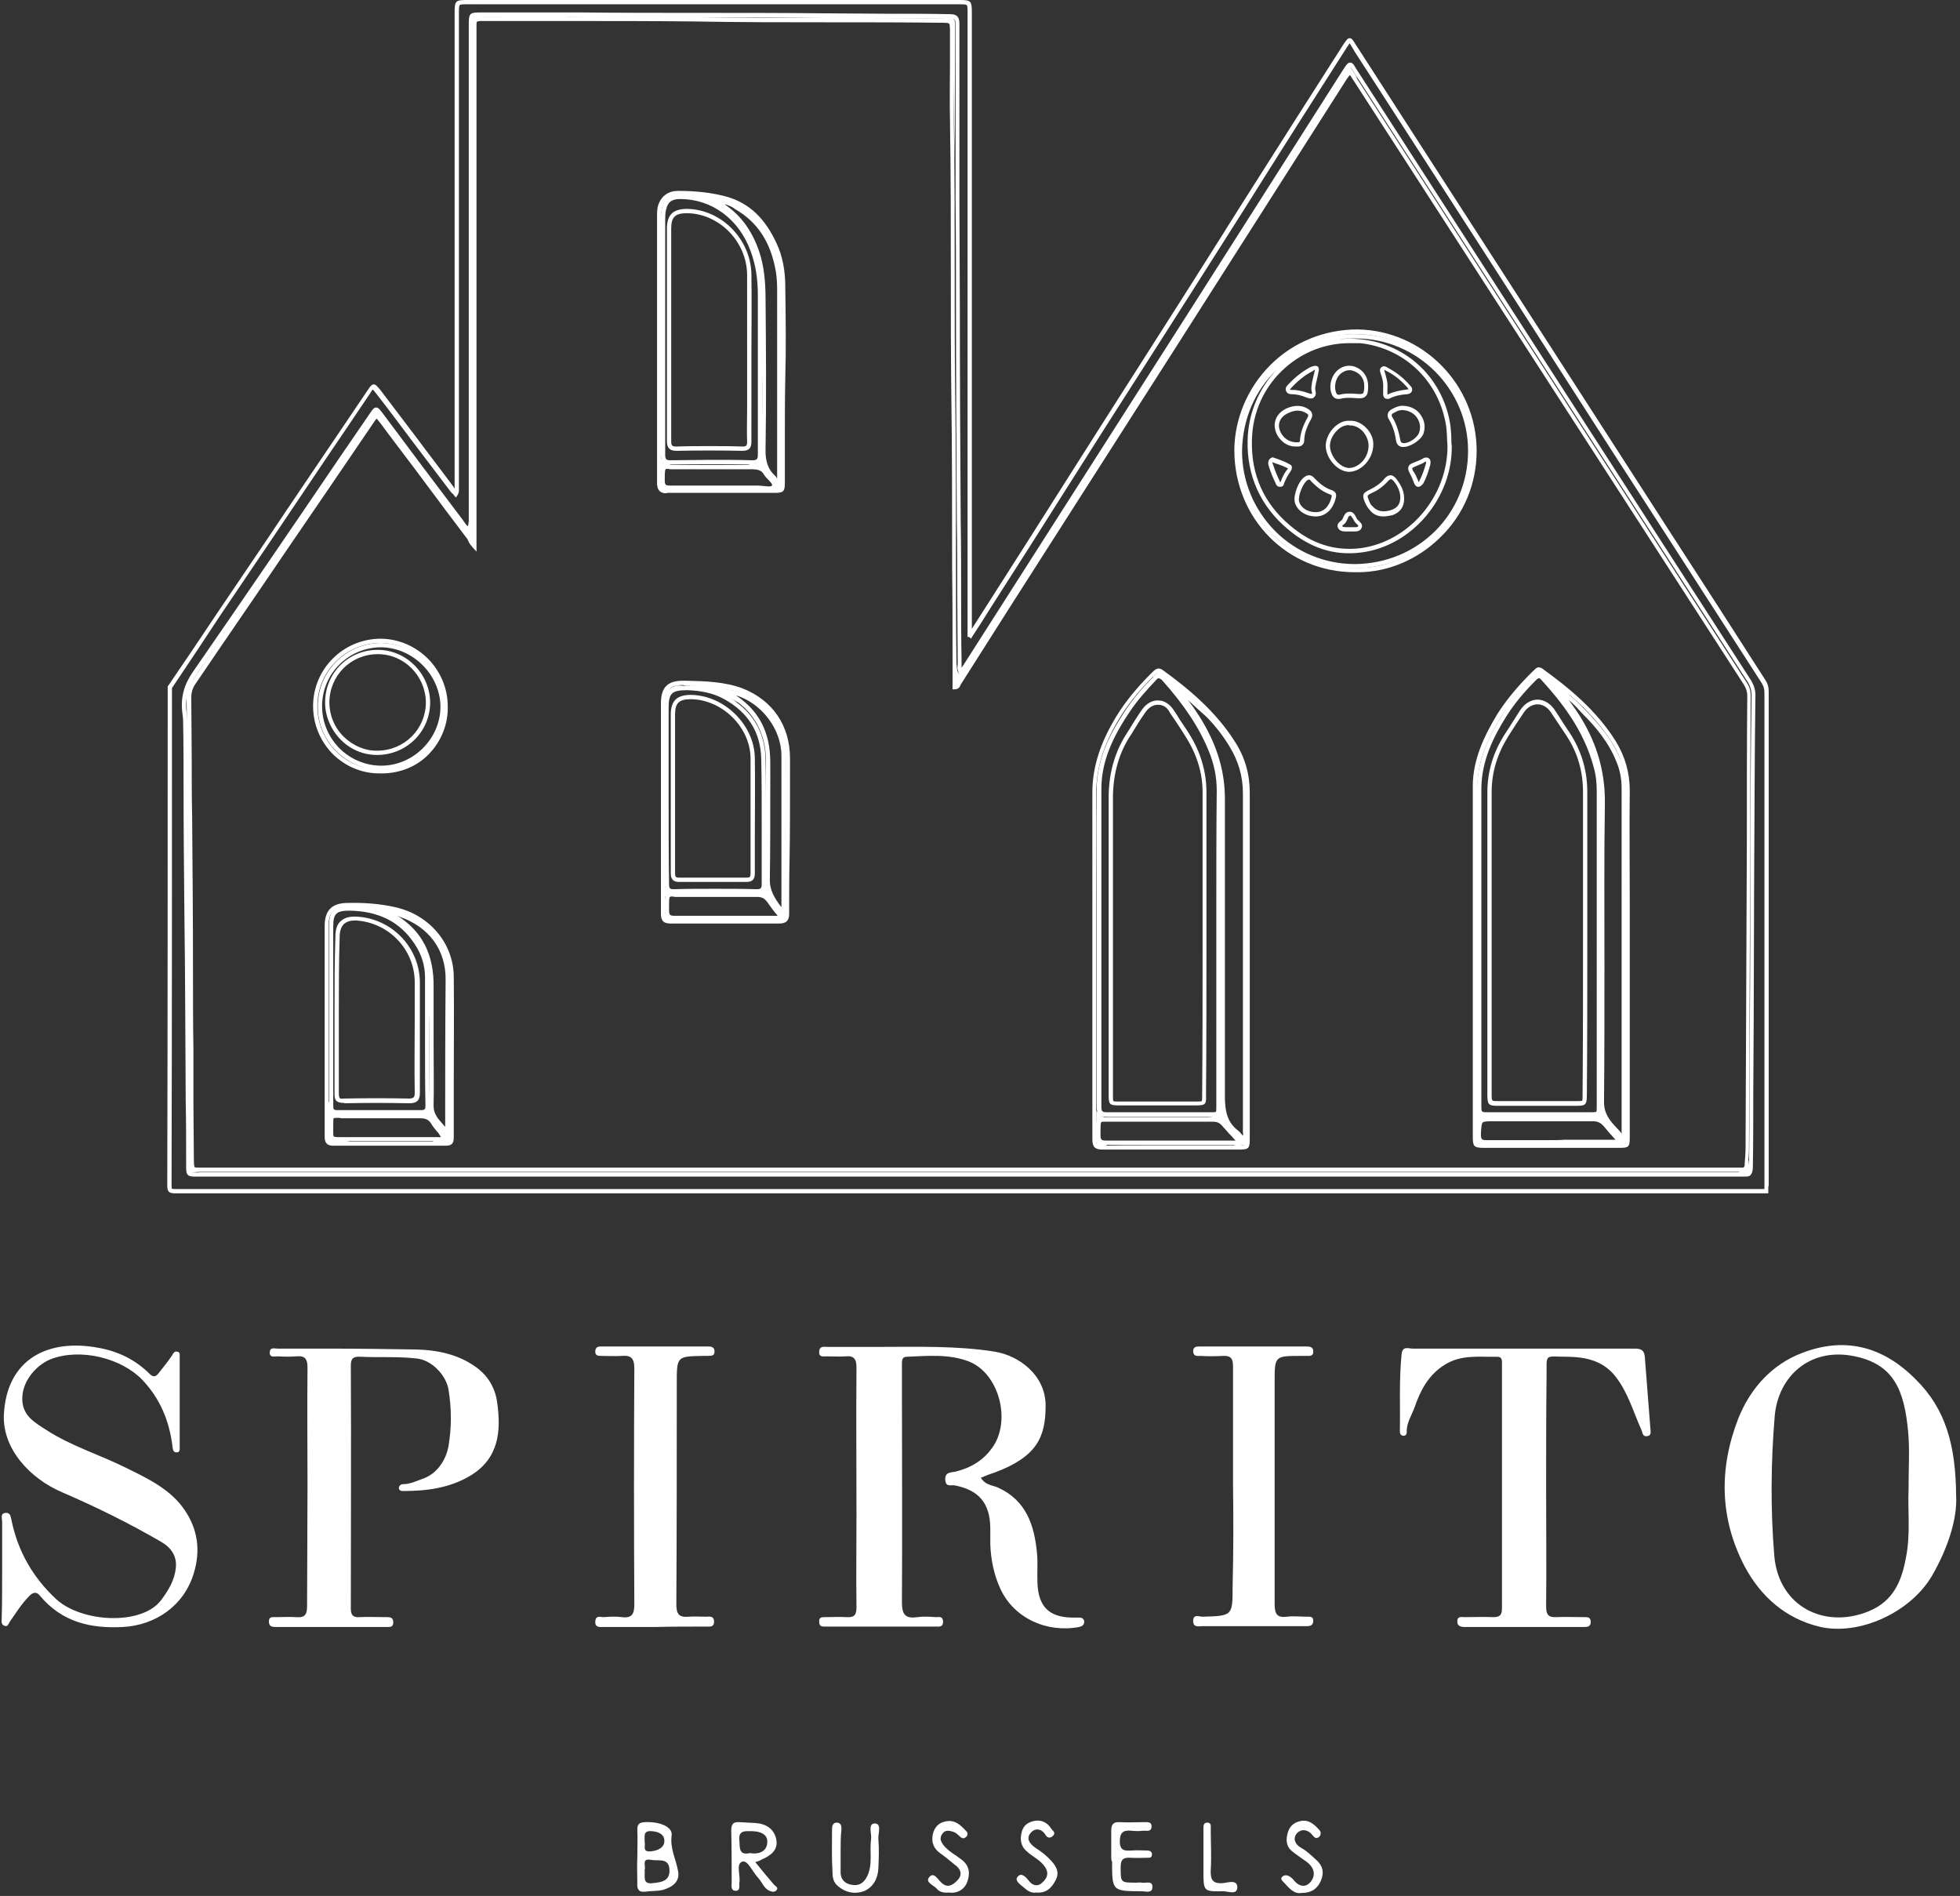
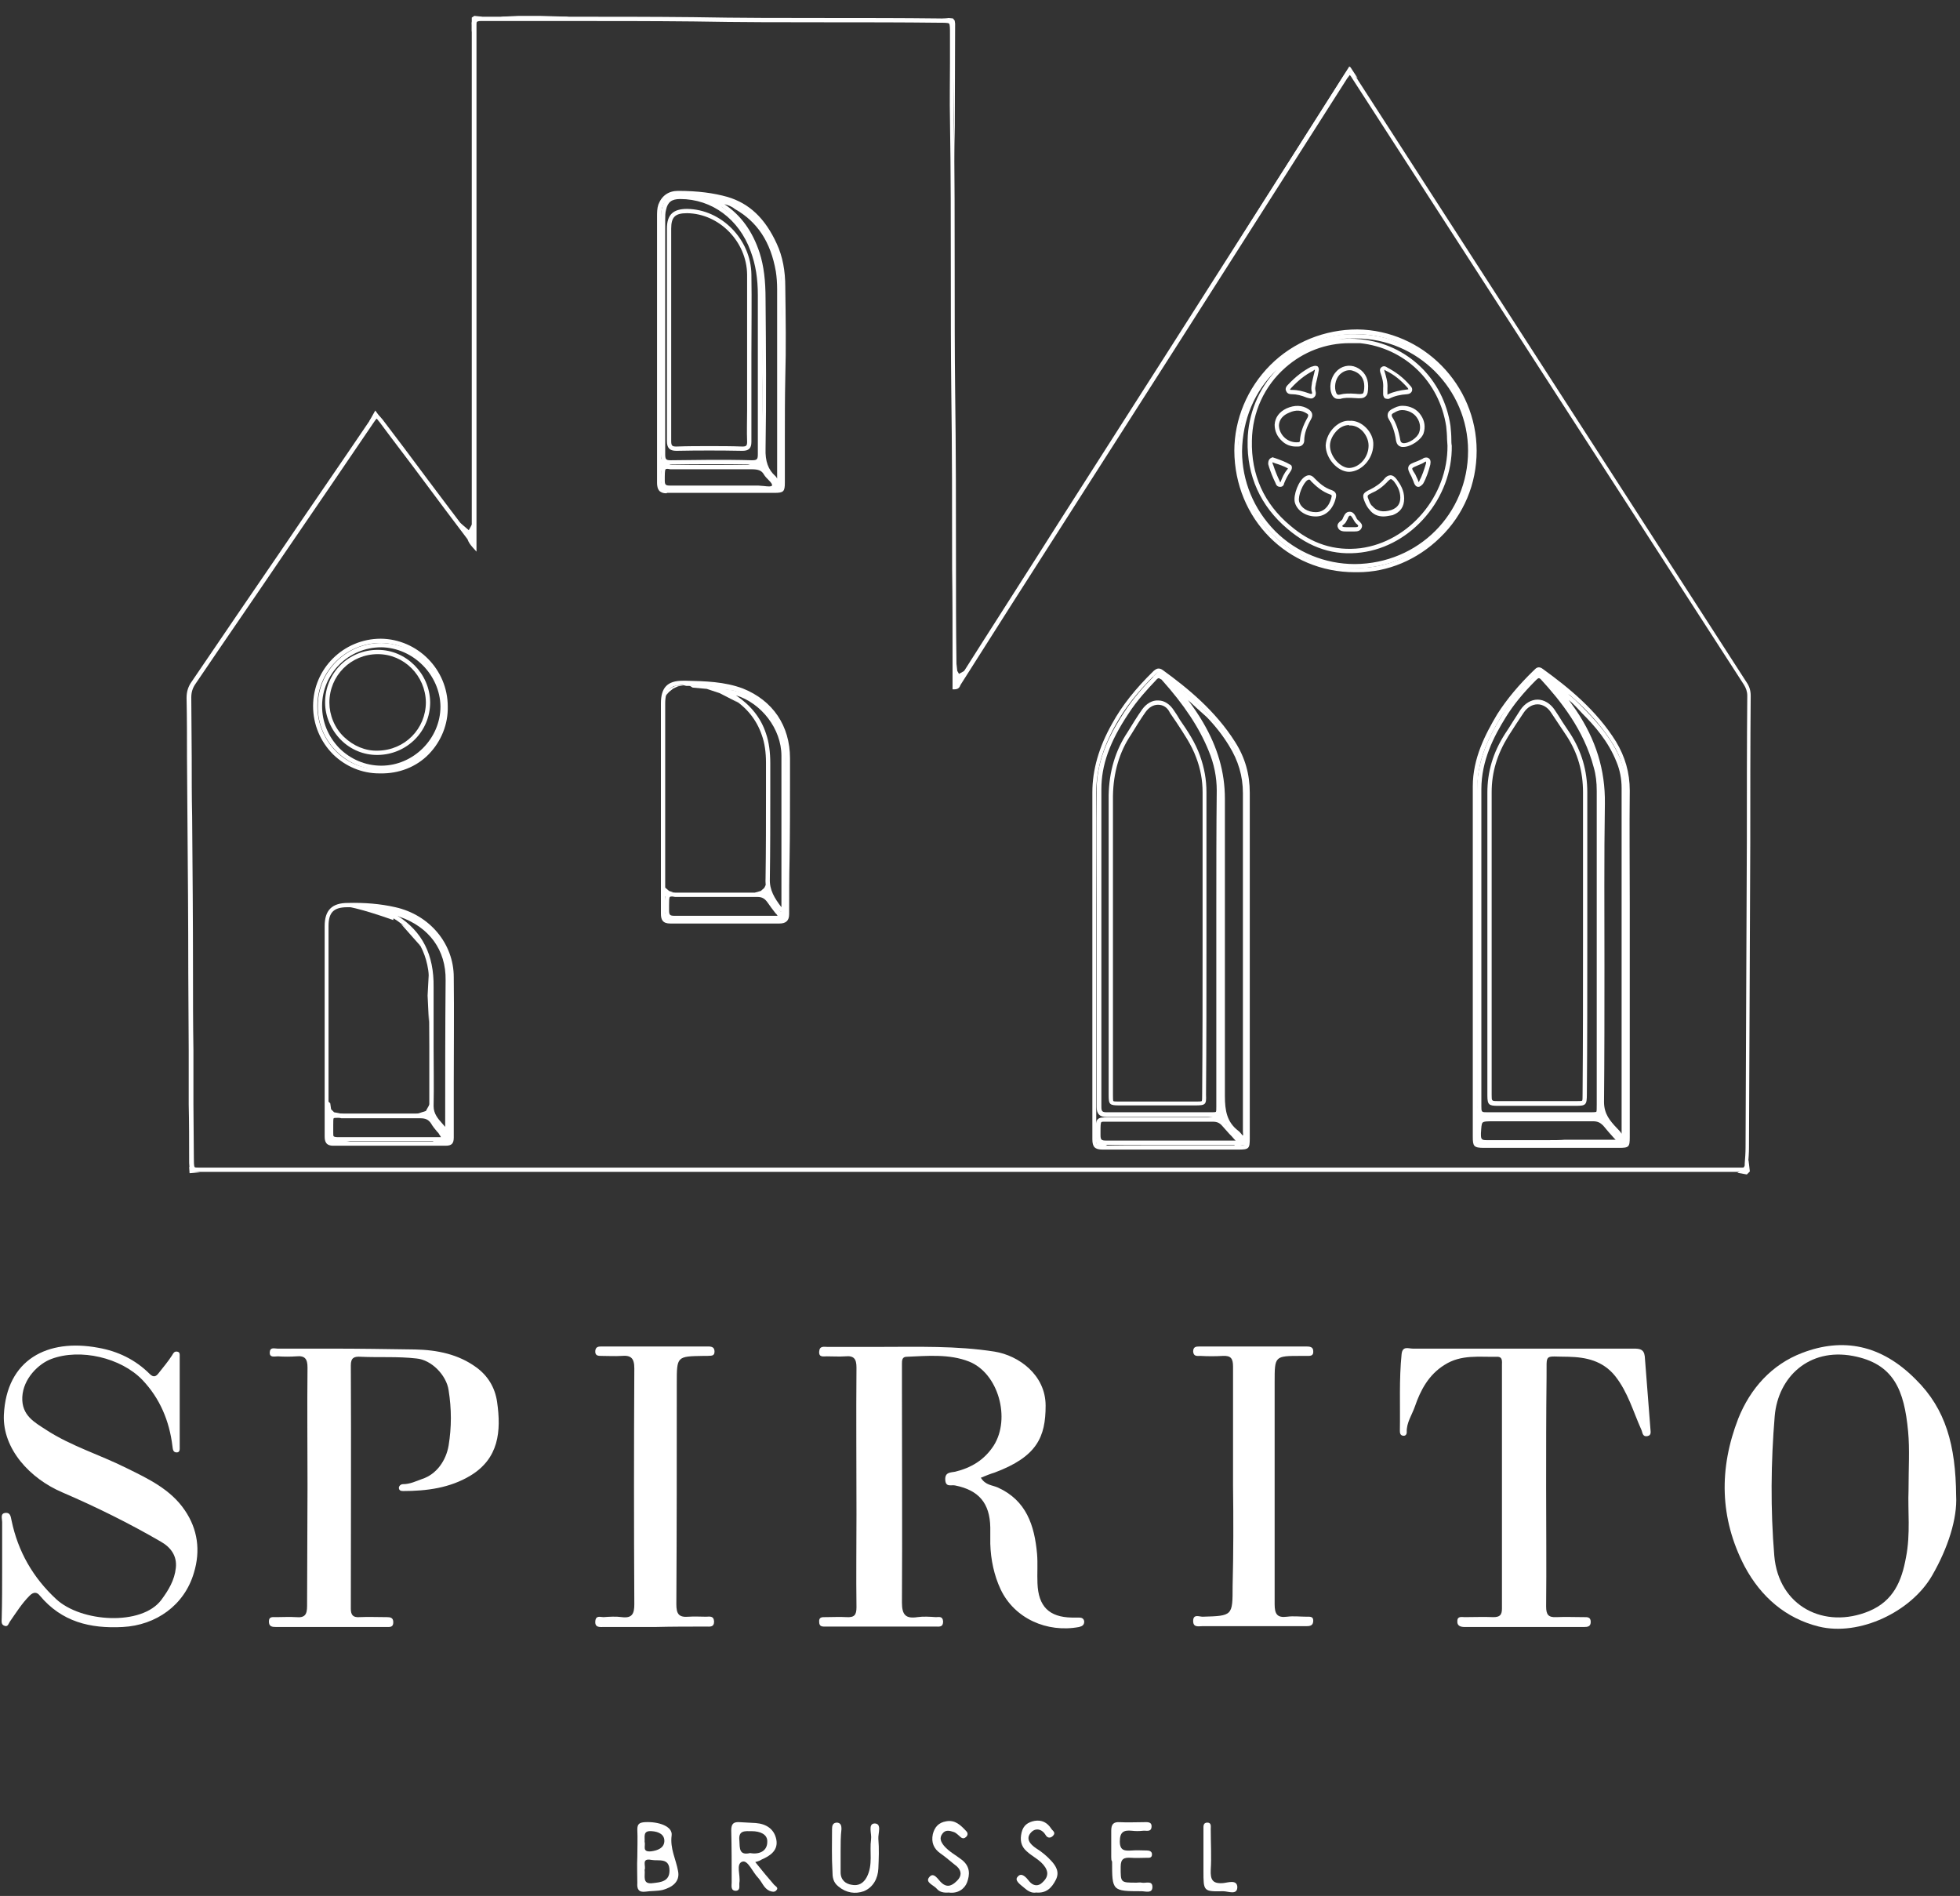
<svg xmlns="http://www.w3.org/2000/svg" width="457" height="442" viewBox="0 0 457 442" fill="none">
  <rect x="0" y="0" width="457" height="442" fill="#333333" stroke="none" />
  <path d="M228.7 344.5C229.8 346.3 231.4 346.2 232.7 346.8C239.3 349.8 241.2 355.6 241.8 362.2C242 364.5 241.8 366.8 241.9 369.1C242.1 374.5 244.6 377 249.9 377.1C250.5 377.1 251.1 377.1 251.6 377.1C252.2 377.1 252.7 377.3 252.8 378C252.8 378.8 252.4 379.1 251.6 379.3C244.1 380.7 236.5 377.3 233.3 370.5C231.8 367.3 231 363.6 230.9 359.9C230.9 358.6 230.9 357.4 230.9 356.1C230.8 350.4 228.2 347.4 222.7 346.3C221.8 346.1 220.5 346.8 220.4 345C220.3 343.2 221.6 343.3 222.7 343.1C226.4 342.2 229.5 340.4 231.7 337C235.7 330.7 232.8 320.1 225.9 317.4C221.3 315.6 216.2 316.1 211.4 316.3C210.3 316.3 210.3 317.2 210.3 318C210.3 319.6 210.3 321.3 210.3 322.9C210.3 339.8 210.4 356.7 210.3 373.6C210.3 376.5 211.2 377.4 213.9 377C215.3 376.8 216.8 376.9 218.2 377C218.9 377 219.8 376.7 219.9 378C219.9 379.4 219 379.2 218.1 379.2C209.6 379.2 201.1 379.2 192.6 379.2C191.8 379.2 191 379.3 191 378.1C190.9 376.9 191.8 377 192.5 377C194.1 377 195.8 376.9 197.4 377C199.2 377.1 199.7 376.5 199.7 374.7C199.6 367.5 199.7 360.2 199.7 353C199.7 341.6 199.6 330.2 199.7 318.8C199.7 316.8 199.1 316 197.1 316.2C195.7 316.3 194.2 316.2 192.8 316.2C192 316.2 190.9 316.5 191 315.1C191.1 313.7 192.1 314 192.9 314C197 314 201 314 205.1 314C214 314 223 313.7 231.9 315.1C237.5 316 243.8 320.5 243.8 327.7C243.8 335 241.8 339.6 231.9 343.3C230.9 343.6 229.9 344 228.7 344.5Z" fill="white" />
  <path d="M71.7 346.6C71.7 337.3 71.6 328.1 71.7 318.8C71.7 316.8 71.1 316 69.1 316.2C67.7 316.3 66.2 316.3 64.8 316.2C64 316.2 62.8 316.6 62.9 315.2C63 314 64 314.4 64.7 314.4C68.8 314.4 73 314.4 77.1 314.4C83.7 314.4 90.2 314.5 96.8 314.6C101.9 314.7 106.9 315.7 111.1 318.8C113.7 320.7 115.4 323.4 115.9 326.8C116.9 333.7 116.3 340 109.7 344C104.9 346.9 99.5 347.6 94 347.6C93.5 347.6 93 347.5 93 346.8C93.1 346.3 93.5 346 94 346C95.6 346 97 345.3 98.4 344.8C101.8 343.7 104 340.5 104.6 337C105.3 332.7 105.3 328.5 104.6 324.1C104.1 320.6 100.6 317 97.1 316.7C92.8 316.2 88.4 316.5 84.1 316.3C82.6 316.2 81.8 316.5 81.8 318.3C81.9 337.2 81.8 356.1 81.8 375C81.8 376.5 82.3 377.1 83.8 377C85.9 376.9 88 377 90.2 377C91 377 91.7 377.1 91.7 378.2C91.7 379.4 90.9 379.3 90.1 379.3C81.5 379.3 72.9 379.3 64.4 379.3C63.4 379.3 62.7 379.2 62.7 378C62.7 376.8 63.6 377 64.4 377C65.9 377 67.5 376.9 69 377C71.1 377.2 71.6 376.4 71.6 374.4C71.6 365.1 71.7 355.8 71.7 346.6Z" fill="white" />
  <path d="M456.1 348.7C456.4 354 454.2 360.9 450.5 367.3C445.6 375.8 433.5 381.5 424.1 379.2C416.4 377.3 410.6 372.3 406.8 365.2C400.9 353.9 400.8 342.3 405.3 330.7C408.1 323.7 413.1 318.1 420.2 315.4C429.6 311.8 438.6 313.4 446.7 321.6C453.7 328.5 456 337 456.1 348.7ZM445 347.5C445 342.2 445.3 337.9 444.9 333.7C444 324.1 441.6 317.9 432 316.1C421.8 314.2 414.6 321 413.8 330.1C412.9 340.9 412.8 351.9 413.7 362.7C414.7 374.5 425.4 379.9 435.8 375.6C441.5 373.2 443.4 368.6 444.4 363.1C445.5 357.6 444.8 352 445 347.5Z" fill="white" />
  <path d="M360.5 346.7C360.5 356 360.6 365.2 360.5 374.5C360.5 376.4 361 377.1 362.9 377C365 376.9 367.1 377 369.3 377C370 377 370.9 376.9 370.9 378.1C370.9 379.2 370.2 379.3 369.3 379.3C360 379.3 350.8 379.3 341.5 379.3C340.5 379.3 339.7 379 339.8 377.9C339.8 376.7 340.9 377 341.5 377C343.7 377 345.9 376.9 348.2 377C349.7 377 350.2 376.5 350.2 375C350.2 356.1 350.2 337.2 350.2 318.2C350.2 317.4 350.4 316.3 349.1 316.3C344.9 316.4 340.7 315.7 336.8 318.2C333.1 320.5 331.2 324.1 329.9 327.9C329.2 329.9 327.9 331.7 328 333.9C328 334.5 327.6 334.8 327.1 334.7C326.5 334.6 326.4 334.1 326.4 333.6C326.5 327.6 326.2 321.6 326.8 315.7C327 313.7 328.4 314.4 329.4 314.4C339 314.4 348.7 314.4 358.3 314.4C365.8 314.4 373.4 314.4 380.9 314.4C382.3 314.4 383.3 314.5 383.5 316.2C383.9 321.8 384.4 327.3 384.8 332.9C384.8 333.6 385.2 334.6 384.1 334.8C382.9 335 383 333.9 382.7 333.3C380.8 329.1 379.6 324.6 376.6 320.8C373.7 317.2 369.8 316.4 365.7 316.3C359.8 316.3 360.7 315.3 360.6 321.2C360.5 329.7 360.5 338.2 360.5 346.7Z" fill="white" />
  <path d="M0.5 365.8C0.5 362.1 0.5 358.5 0.5 354.8C0.5 354 3.74913e-05 352.8 1.3 352.7C2.5 352.6 2.5 353.7 2.7 354.5C4.2 361.7 7.7 367.8 13.1 372.8C18.9 378.2 33 379.1 37.6 373C39.3 370.7 40.7 368.4 41 365.5C41.3 362.7 39.8 360.7 37.5 359.4C30.1 355.1 22.4 351.3 14.5 347.9C7 344.7 0.6 337.8 0.9 329.9C1.5 316.9 11.1 312 22.9 314.2C27.5 315 31.6 317 34.9 320.3C35.8 321.2 36.4 320.9 37 320.1C38.1 318.7 39.2 317.4 40.1 316C40.4 315.5 40.6 315 41.3 315.1C42 315.2 41.9 315.8 41.9 316.2C41.9 323.2 41.9 330.3 41.9 337.3C41.9 337.8 42 338.6 41.2 338.6C40.3 338.6 40.3 337.8 40.2 337.1C39.5 331.3 37.3 326 33.2 321.7C28.2 316.5 18.7 314.3 12 316.8C9 317.9 5.4 321.4 5.2 325.7C5 330 8.1 331.6 10.7 333.3C16.5 337.1 23.2 339.1 29.4 342.2C34.5 344.7 39.8 347.2 43.1 352.1C46.1 356.5 46.8 361.5 45.2 366.7C43 374.2 36.4 378.9 28.6 379.3C21 379.7 14.4 378.1 9.3 372C8.6 371.1 7.8 371.1 6.9 372C5.1 373.8 3.8 375.9 2.4 377.9C2 378.4 1.9 379.4 1 379C0.2 378.7 0.4 377.9 0.4 377.2C0.5 373.5 0.5 369.6 0.5 365.8Z" fill="white" />
  <path d="M152.7 379.3C148.7 379.3 144.8 379.3 140.8 379.3C139.9 379.3 138.7 379.5 138.8 378C138.9 376.5 140 377 140.7 377C142.1 376.9 143.6 376.8 145 377C147.4 377.3 147.9 376.2 147.9 374C147.8 355.7 147.8 337.4 147.9 319C147.9 316.6 147.1 315.9 144.9 316.1C143.4 316.2 141.8 316.1 140.3 316.1C139.5 316.1 138.7 316.1 138.8 314.9C138.9 314 139.5 313.9 140.2 313.9C148.5 313.9 156.8 313.9 165.1 313.9C166 313.9 166.6 314.1 166.6 315.1C166.6 316.3 165.6 316 164.9 316.1C164.6 316.1 164.3 316.1 164 316.1C157.8 316.2 157.8 316.2 157.8 322.5C157.8 339.7 157.8 356.8 157.7 374C157.7 376.3 158.3 377.1 160.6 376.9C161.9 376.8 163.3 376.9 164.6 376.9C165.4 376.9 166.4 376.6 166.5 378C166.5 379.4 165.5 379.2 164.7 379.2C160.8 379.2 156.7 379.2 152.7 379.3C152.7 379.2 152.7 379.2 152.7 379.3Z" fill="white" />
  <path d="M287.5 346.4C287.5 337.1 287.5 327.9 287.5 318.6C287.5 316.7 287 316 285.1 316.1C283.4 316.2 281.6 316.2 279.9 316.1C279.2 316.1 278.3 316.3 278.2 315.1C278.2 314 278.8 313.9 279.7 313.9C288 313.9 296.3 313.9 304.6 313.9C305.4 313.9 306.2 314 306.2 315C306.3 316.2 305.4 316.1 304.6 316.1C304.2 316.1 303.8 316.1 303.4 316.1C297.2 316.1 297.2 316.1 297.2 322.2C297.2 339.5 297.2 356.7 297.2 374C297.2 376.3 297.8 377.2 300.1 376.9C301.6 376.7 303.2 376.9 304.7 376.9C305.4 376.9 306.2 376.8 306.2 377.8C306.2 378.8 305.7 379.1 304.7 379.1C301.7 379.1 298.7 379.1 295.7 379.1C290.6 379.1 285.5 379.1 280.4 379.1C279.5 379.1 278.2 379.5 278.2 377.9C278.2 376.2 279.6 376.9 280.4 376.9C287.4 376.7 287.4 376.7 287.4 369.8C287.6 362 287.6 354.2 287.5 346.4Z" fill="white" />
  <path d="M176.1 434.1C177.7 436.1 179.1 437.8 180.5 439.4C180.9 439.8 181.6 440.1 181 440.7C180.6 441.2 179.9 441 179.4 440.8C178.1 440.2 177.7 438.8 176.8 437.8C175.5 436.5 174.4 433.6 173.1 434C171.5 434.5 172.7 437.2 172.4 438.9C172.3 439.6 172.7 440.7 171.6 440.8C170.3 440.8 170.6 439.6 170.6 438.8C170.6 434.8 170.6 430.7 170.5 426.7C170.5 425.1 171.1 424.7 172.5 424.8C173.7 424.9 175 424.9 176.2 425C178.7 425.2 180.5 426.4 181 428.8C181.5 431.3 179.7 432.6 177.6 433.5C177.3 433.7 176.9 433.9 176.1 434.1ZM174.9 432C177.1 432.4 178.9 431.5 178.9 429.4C179 427.6 177.2 426.9 175.3 426.9C173.8 426.9 172.1 426.6 172.4 429.1C172.5 430.9 172.3 432.6 174.9 432Z" fill="white" />
  <path d="M148.6 432.9C148.6 430.8 148.7 428.7 148.6 426.5C148.6 425.2 149.1 424.9 150.3 424.8C153.6 424.6 156.9 425.8 156.6 427.9C156.2 431 157.6 433.4 158.1 436.2C158.6 438.7 156.7 440 154.5 440.6C153.2 440.9 151.8 440.8 150.5 441C148.9 441.2 148.5 440.4 148.6 439C148.6 437 148.5 434.9 148.6 432.9ZM150.3 435.9C150.5 437.3 149.6 439.4 152.3 439C154.1 438.8 156.1 438.6 156.1 436.1C156.1 433 153.6 433.9 151.9 433.6C149.4 433.1 150.7 435.1 150.3 435.9ZM150.3 429.4C150.6 430.3 149.6 431.8 151.8 431.6C153.4 431.4 154.8 430.8 154.9 429.3C155 427.7 153.6 427 152 426.9C149.8 426.7 150.4 428.2 150.3 429.4Z" fill="white" />
  <path d="M196 431.6C196 433.2 196 434.9 196 436.5C196 438.3 197.2 439.2 198.6 439.4C200.1 439.7 201.3 439.1 202.1 437.6C203.6 434.7 202.7 431.7 203.1 428.8C203.3 427.5 202.3 425.2 203.9 425.1C205.7 425.1 204.7 427.4 204.8 428.7C205 431 204.9 433.3 204.8 435.6C204.7 437.9 203.6 440 201.4 440.9C199.4 441.6 197.3 441.3 195.5 439.8C194.2 438.8 194.1 437.5 194.1 436.3C193.9 433 194 429.7 194 426.5C194 425.7 194.1 424.9 195.2 424.9C196.1 425 196.2 425.7 196.2 426.4C196 428.1 196 429.9 196 431.6Z" fill="white" />
  <path d="M259.1 432.9C259.1 430.9 259.1 428.9 259.1 426.8C259.1 425.3 259.6 424.7 261.1 424.8C262.9 424.9 264.8 424.8 266.6 424.8C267.4 424.8 268.6 424.6 268.5 425.9C268.4 427.2 267.2 426.7 266.5 426.8C265.6 426.9 264.8 426.9 263.9 426.8C262 426.6 261.1 427.1 261.1 429.3C261.1 431.5 262.3 431.5 263.9 431.4C265.1 431.3 266.2 431.4 267.4 431.4C268 431.4 268.6 431.6 268.6 432.3C268.6 433.2 267.9 433.1 267.4 433.1C266.2 433.1 264.9 433.2 263.7 433.1C262.1 433 261.3 433.3 261.3 435.2C261.3 438.9 261.2 438.9 265 438.9C265.4 438.9 265.8 438.8 266.2 438.9C267.1 439.1 268.7 438.3 268.7 439.9C268.7 441.5 267.1 440.9 266.2 440.9C259.3 440.9 259.3 440.8 259.3 434C259.1 433.7 259.1 433.3 259.1 432.9Z" fill="white" />
-   <path d="M303.5 441.3C301.7 441.6 300.6 440.2 299.4 438.9C299 438.5 298.4 438 299 437.5C299.4 437.1 300.1 437.1 300.6 437.4C300.9 437.6 301.2 437.8 301.5 438.1C302.7 439.8 304.4 440.2 305.6 438.7C306.9 437.1 306.4 435.3 304.6 434C303.5 433.2 302.4 432.5 301.3 431.6C299.8 430.4 299.8 428.8 300.3 427.1C300.8 425.6 301.8 424.8 303.4 424.5C305.3 424.2 306.5 425.4 307.6 426.6C308 427 308.1 427.7 307.6 428.2C306.9 428.8 306.5 428.4 306 427.8C304.9 426.4 303.3 426.3 302.3 427.5C301.5 428.5 301.8 429.9 303.4 430.8C304.7 431.5 305.8 432.6 306.9 433.6C308.4 434.9 308.8 436.5 308 438.4C307.2 440.3 305.8 441.3 303.5 441.3Z" fill="white" />
  <path d="M241.6 441.2C240.5 441.4 239.6 440.8 238.8 440.1C238 439.4 236.4 438.4 237.3 437.5C238.2 436.4 239.3 437.7 240 438.6C240.9 439.7 242.1 439.8 243 438.9C244 438 244.7 436.9 243.7 435.3C242.6 433.6 240.8 432.9 239.4 431.6C238 430.4 237.8 428.9 238.2 427.2C238.6 425.5 239.7 424.8 241.2 424.5C242.9 424.2 244.2 424.9 245.1 426.3C245.4 426.8 246.3 427.2 245.5 428C244.9 428.6 244.2 428.5 243.8 427.8C242.9 426.3 241.4 426.1 240.4 427.2C239.1 428.6 240.1 429.9 241.6 430.9C242.9 431.7 244.1 432.7 245.1 433.8C246.2 435 247.1 436.4 246.2 438.2C245.2 440.2 243.9 441.4 241.6 441.2Z" fill="white" />
  <path d="M221.2 441.2C220.1 441.3 219.1 441.1 218.5 440.4C217.8 439.5 215.7 438.9 216.6 437.7C217.7 436.2 218.7 438.2 219.5 438.9C221 440.3 222.2 439.4 223.2 438.4C224.2 437.4 224.3 436.2 223.1 435.1C221.8 434.1 220.6 433 219.3 432.1C217.7 431 217.1 429.5 217.5 427.6C217.9 426 218.8 424.9 220.6 424.6C222.7 424.2 224 425.5 225.3 426.9C225.7 427.3 225.7 427.8 225.3 428.2C224.9 428.6 224.5 428.7 224 428.3C223.5 427.9 223 427.3 222.4 427.1C221.5 426.8 220.5 426.5 219.8 427.4C218.9 428.5 219.4 429.4 220.1 430.3C221.3 431.7 222.9 432.5 224.3 433.6C226.3 435.2 226.1 437.1 225.5 438.8C224.9 440.4 223.3 441.5 221.2 441.2Z" fill="white" />
  <path d="M280.6 432.8C280.6 430.7 280.6 428.6 280.6 426.4C280.6 425.8 280.5 424.9 281.5 424.9C282.5 424.9 282.3 425.8 282.3 426.4C282.3 429.6 282.5 432.8 282.3 435.9C282.2 438.2 282.7 439.2 285.2 439C286.3 438.9 288.4 438.1 288.5 439.9C288.5 441.9 286.4 440.9 285.2 440.9C280.6 441 280.6 440.9 280.6 436.2C280.6 435.1 280.6 434 280.6 432.8Z" fill="white" />
-   <path d="M412.4 278.2H40.8C39.4 278.2 39 277.8 39 276.4C39.1 237.5 39.1 198.2 39.1 160.2V160L39.2 159.9C43.1 154.2 47 148.4 50.8 142.7C54.7 136.9 58.6 131.2 62.5 125.4C68.3 116.7 74.3 107.9 80.1 99.3L85.7 91C86.3 90.1 86.6 89.7 87.1 89.6C87.6 89.6 87.9 90 88.6 90.8C91.4 94.5 94.3 98.3 97.1 102C99.9 105.8 102.8 109.5 105.6 113.3C105.7 113.5 105.9 113.7 106 113.9C106 113.8 106 113.7 106 113.7C106 113.5 106 113.4 106 113.2V2.9C106 0.2 106.2 0 108.9 0H223.7C226.4 0 226.6 0.2 226.6 2.9V146.6C227.8 144.7 229.1 142.7 230.3 140.8C236.1 131.7 242 122.5 247.8 113.3C253.6 104.1 259.5 94.9 265.3 85.8C273.3 73.3 281.3 60.7 289.2 48.1C297.2 35.5 305.2 22.9 313.2 10.4C313.9 9.4 314.2 8.9 314.7 8.9C315.2 8.9 315.5 9.4 316.1 10.4L316.7 11.3C332.6 36 349.1 61.5 365.2 86.5C372.9 98.5 380.7 110.5 388.4 122.5C396.2 134.5 403.9 146.5 411.6 158.5C412.2 159.4 412.4 160.2 412.4 161.3V276C412.4 276.3 412.4 276.5 412.3 276.8C412.3 277 412.3 277.3 412.3 277.5V278.2H412.4ZM40.1 160.4C40.1 198.4 40.1 237.6 40 276.4C40 277.2 40 277.2 40.8 277.2H411.4C411.4 277.1 411.4 277 411.4 276.9C411.4 276.7 411.4 276.4 411.4 276.2V161.5C411.4 160.6 411.2 160 410.8 159.3C403.1 147.3 395.3 135.3 387.6 123.3C379.8 111.3 372.1 99.3 364.4 87.3C348.3 62.2 331.8 36.7 315.9 12.1L315.3 11.1C315.1 10.7 314.8 10.3 314.7 10.1C314.5 10.3 314.3 10.7 314 11.1C306 23.6 298 36.2 290.1 48.8C282.1 61.4 274.1 74 266.1 86.5C260.2 95.7 254.4 104.8 248.6 114C242.8 123.2 237 132.3 231.1 141.5C229.7 143.8 228.2 146.1 226.7 148.4L226.4 148.9L226 148.5H225.6V2.9C225.6 2 225.6 1.3 225.4 1.2C225.2 1 224.5 1 223.7 1H108.9C108 1 107.3 1 107.2 1.2C107 1.4 107 2.1 107 2.9V113.3C107 113.4 107 113.6 107 113.7C107 114.2 107.1 114.7 106.7 115.4L106.3 116L105.8 115.4C105.7 115.2 105.6 115.1 105.4 115C105.1 114.7 104.9 114.4 104.6 114C101.8 110.3 98.9 106.5 96.1 102.8C93.3 99.1 90.5 95.3 87.6 91.6C87.3 91.3 87.1 90.9 86.9 90.8C86.8 91 86.5 91.3 86.3 91.7L80.7 100C74.9 108.5 69 117.4 63.1 126.1C59.2 131.9 55.3 137.6 51.4 143.4C47.8 148.9 44 154.6 40.1 160.4ZM407 274.3C406.8 274.3 406.6 274.3 406.4 274.3H405.8H46.6H45.9C44.8 274.3 44.2 274.3 43.8 273.9C43.4 273.5 43.4 272.9 43.4 271.7V270.9C43.4 266.1 43.4 261.4 43.3 256.6C43.2 242.6 43.2 228 43 213.7C42.9 203.6 42.8 193.4 42.8 183.4C42.8 178.4 42.8 173.4 42.7 168.4C42.7 167.5 42.6 166.8 42.5 166C42.1 162.6 42.9 159.6 45 156.6C56.5 140 68.1 123 79.3 106.5L86.3 96.3C86.9 95.4 87.2 95 87.7 95C88.2 95 88.5 95.4 89.2 96.3C95.3 104.5 101.6 112.9 107.9 121.2L108.1 121.5C108.4 121.9 108.7 122.4 109.1 122.7C109.1 122.5 109.2 122.4 109.2 122.2C109.2 121.9 109.3 121.7 109.3 121.4V5.7C109.3 3.1 109.5 2.9 112.1 2.9C114.7 2.9 117.2 2.9 119.8 2.9C124.8 2.9 130.1 2.9 135.2 2.9C144.6 3 154.1 3 163.3 3C172.5 3 182 3 191.4 3.1C196.4 3.1 201.4 3.2 206.4 3.2C211.4 3.2 216.5 3.2 221.5 3.3C223.1 3.3 223.7 3.9 223.7 5.5C223.7 12.4 223.7 19.3 223.7 26.2C223.7 33.1 223.7 40 223.7 46.9C223.7 55.2 223.8 63.5 223.8 71.8C223.8 88.1 223.9 105 224 121.6C224.1 127.1 224.1 132.5 224.1 137.9C224.1 143.3 224.1 148.7 224.2 154.2C224.2 154.4 224.2 154.5 224.2 154.7C224.2 155 224.2 155.4 224.2 155.7C224.2 155.6 224.3 155.6 224.3 155.5C224.4 155.4 224.5 155.2 224.6 155.1L277.1 72.9C289.1 54 301.4 34.8 313.2 16.2L313.6 15.6C314 15 314.3 14.6 314.8 14.6C315.3 14.6 315.6 15 315.9 15.5L316 15.7L408.4 158.8C409 159.9 409.3 160.9 409.3 162C409.1 176.4 409.1 191.1 409 205.2C409 215.8 408.9 226.8 408.9 237.6C408.9 243.3 408.8 249 408.8 254.8C408.8 260.6 408.8 266.4 408.7 272.1C408.7 272.7 408.6 273.5 408.1 274C407.9 274.2 407.5 274.3 407 274.3ZM46.6 273.3H406.5C407 273.4 407.4 273.3 407.5 273.2C407.7 273 407.8 272.7 407.8 272.1C407.9 266.3 407.9 260.5 407.9 254.8C407.9 249.1 407.9 243.4 408 237.6C408.1 226.8 408.1 215.8 408.1 205.2C408.1 191 408.2 176.4 408.4 162C408.4 161.1 408.2 160.3 407.7 159.3L315.2 16.1C315.1 16 315 15.8 314.9 15.7C314.8 15.8 314.7 15.9 314.6 16.2L314.2 16.8C302.3 35.3 290 54.6 278 73.5L225.5 155.7C225.4 155.8 225.4 155.9 225.3 156C225.1 156.4 224.8 156.9 224.1 157.1L223.7 157.2L223.5 156.8C223.2 156.1 223.2 155.4 223.3 154.8C223.3 154.6 223.3 154.5 223.3 154.3C223.3 148.9 223.2 143.5 223.2 138C223.2 132.6 223.2 127.1 223.1 121.7C223 105.1 222.9 88.2 222.9 71.9C222.9 63.6 222.9 55.3 222.8 47C222.8 40.1 222.8 33.2 222.8 26.3C222.8 19.4 222.8 12.5 222.8 5.6C222.8 4.6 222.6 4.4 221.6 4.4C216.6 4.3 211.6 4.3 206.5 4.3C201.5 4.3 196.4 4.2 191.4 4.2C182.1 4.1 172.5 4.1 163.3 4.1C154.1 4.1 144.6 4.1 135.2 4C130.1 3.9 124.9 4 119.8 4C117.2 4 114.7 4 112.1 4C111.3 4 110.6 4 110.4 4.1C110.2 4.2 110.3 4.9 110.3 5.8V121.7V121.8C110.2 122 110.2 122.3 110.2 122.5C110.1 123 110.1 123.5 109.8 124L109.5 124.5L109 124.2C108.2 123.6 107.7 122.9 107.3 122.3L107.1 122C100.8 113.7 94.5 105.3 88.4 97.1C88.1 96.7 87.9 96.4 87.7 96.2C87.6 96.4 87.3 96.7 87.1 97L80.1 107.2C68.9 123.7 57.3 140.7 45.8 157.3C43.8 160.1 43.1 162.9 43.5 166.1C43.6 166.9 43.7 167.7 43.7 168.7C43.7 173.7 43.8 178.7 43.8 183.7C43.8 193.6 43.9 203.9 44 213.9C44.2 228.2 44.3 242.8 44.3 256.8C44.3 261.6 44.3 266.3 44.4 271.1V271.9C44.4 272.6 44.4 273.2 44.5 273.3C44.6 273.4 45.3 273.4 45.9 273.4L46.6 273.3Z" fill="white" />
  <path d="M45.8 273.2C45.3 273.2 44.9 273.1 44.6 272.9C44.1 272.5 44.1 271.7 44.1 270.1C44.1 265.9 44.1 261.7 44 257.5C44 253.3 44 249.1 44 244.9C44 238.9 43.9 232.8 43.9 226.7C43.9 214.8 43.8 202.5 43.7 190.5C43.7 185.8 43.6 181.2 43.6 176.6C43.6 172 43.6 167.4 43.5 162.7C43.5 161.2 43.9 160 44.7 158.9C51.6 148.7 58.6 138.5 65.5 128.4C72.4 118.2 79.4 108.1 86.3 97.9C86.9 97.1 87.2 96.6 87.7 96.6C88.2 96.6 88.5 97 89.2 97.8C92.7 102.4 96.1 106.9 99.5 111.5C102.9 116 106.3 120.6 109.8 125.1L109.9 125.3C109.9 125.4 110 125.5 110 125.6V5.8C109.9 5.2 110.1 4.7 110.4 4.4C110.8 3.9 111.5 3.9 112 3.9H123.4C126.6 3.9 129.7 3.9 132.9 3.9C142.3 3.9 152 3.9 161.6 4C172.2 4.2 183 4.2 193.4 4.2C201.7 4.2 210.3 4.2 218.8 4.3C222.2 4.3 222.4 4.5 222.4 7.9C222.4 10.1 222.4 12.4 222.4 14.6C222.4 19 222.4 23.5 222.4 27.9C222.6 40.2 222.6 52.6 222.6 64.6C222.6 73.2 222.6 82.1 222.7 90.8C222.9 104.7 222.9 118.9 222.9 132.6C222.9 139.6 222.9 146.5 223 153.5V159.2C223 159.1 223.1 159.1 223.1 159.1C231.2 146.3 239.4 133.6 247.5 120.8C255.7 108 263.9 95.1 272.1 82.3L313.2 17.8C313.8 16.9 314.1 16.4 314.6 16.4C315.1 16.4 315.4 16.8 316 17.7L407.2 159C407.9 160 408.2 161 408.2 162.2C408.1 173.6 408.1 185.2 408.1 196.4L407.8 267.5C407.8 268.8 407.7 270 407.6 271.3V271.6C407.6 272.3 407.3 272.7 407.1 272.9C406.9 273.1 406.5 273.3 405.9 273.2H404.2H47.2C46.9 273.2 46.6 273.2 46.3 273.2C46.1 273.2 45.9 273.2 45.8 273.2ZM87.8 97.6C87.7 97.7 87.4 98.1 87.2 98.4C80.3 108.6 73.3 118.8 66.4 128.9C59.5 139.1 52.5 149.2 45.6 159.4C44.9 160.4 44.6 161.4 44.6 162.6C44.6 167.2 44.7 171.9 44.7 176.5C44.7 181.1 44.7 185.7 44.8 190.4C44.9 202.5 45 214.7 45 226.6C45 232.7 45 238.7 45.1 244.8C45.1 249 45.1 253.2 45.1 257.4C45.1 261.6 45.2 265.8 45.2 270C45.2 270.8 45.2 271.9 45.4 272.1C45.5 272.2 46 272.2 46.4 272.2C46.7 272.2 47 272.2 47.3 272.2H406.2C406.4 272.2 406.6 272.2 406.6 272.1C406.7 272 406.8 271.8 406.8 271.6V271.3C406.9 270 407 268.8 407 267.5L407.3 196.4C407.3 185.2 407.3 173.6 407.4 162.2C407.4 161.2 407.1 160.4 406.6 159.6L315.3 18.3C315.1 18 314.9 17.6 314.7 17.5C314.6 17.7 314.3 18 314.1 18.3L273 82.8C264.8 95.6 256.6 108.5 248.4 121.3C240.2 134.1 232.1 146.8 224 159.6C224 159.7 223.9 159.7 223.9 159.8C223.8 160.1 223.5 160.7 222.6 160.7H222.1V153.5C222.1 146.5 222.1 139.6 222 132.6C222 118.9 222 104.7 221.8 90.8C221.7 82 221.7 73.2 221.7 64.6C221.7 52.6 221.7 40.2 221.5 27.9C221.4 23.5 221.5 19 221.5 14.6C221.5 12.4 221.5 10.1 221.5 7.9C221.5 6.6 221.5 5.8 221.3 5.5C221.1 5.3 220.2 5.3 218.9 5.3C210.4 5.2 201.8 5.2 193.5 5.2C183.1 5.2 172.3 5.2 161.7 5C152.2 4.9 142.4 4.9 133 4.9C129.8 4.9 126.6 4.9 123.5 4.9H112.1C111.6 4.9 111.3 5 111.2 5.1C111.1 5.2 111.1 5.5 111.1 5.8V7.4V128.6L110.2 127.6C109.6 126.9 109.3 126.5 109 125.7C105.6 121.2 102.2 116.7 98.8 112.1C95.4 107.5 91.9 103 88.5 98.4C88.2 98.1 88 97.7 87.8 97.6ZM288.7 268C285.2 268 281.7 268 278.2 268C271.3 268 264.1 268 257.1 268C255.3 268 254.7 267.4 254.7 265.6V223.9C254.7 219.6 254.7 215.2 254.7 210.9C254.7 202.3 254.7 193.5 254.7 184.7C254.7 179.5 256.2 174.2 259.3 168.7C261.6 164.5 264.8 160.5 268.9 156.5L269 156.4C269.5 156 270.1 155.5 271.1 156.2C276.9 160.4 283.4 165.7 288 173C290.3 176.6 291.4 180.5 291.4 184.8V265.4C291.4 267.8 291.2 268 288.7 268ZM267.6 267C271.1 267 274.7 267 278.1 267C281.6 267 285.1 267 288.6 267C289.4 267 290 267 290.2 266.9C290.3 266.8 290.3 266.1 290.3 265.3V184.7C290.3 180.6 289.2 176.9 287.1 173.5C282.6 166.3 276.1 161.1 270.4 156.9C270.1 156.7 270 156.7 269.5 157.1L269.4 157.2C265.4 161.1 262.3 165 260 169.2C257 174.6 255.6 179.7 255.6 184.8C255.7 193.5 255.6 202.4 255.6 211C255.6 215.3 255.6 219.7 255.6 224V265.7C255.6 266.9 255.8 267.1 257 267.1C260.6 267 264.1 267 267.6 267ZM377.5 267.6H346C343.6 267.6 343.4 267.2 343.4 265V183.3C343.4 176.8 346.3 171.2 349.1 166.5C351.4 162.9 354.2 159.6 357.6 156.3C357.7 156.2 357.8 156.2 357.8 156.1C358.2 155.7 358.8 155.2 359.8 156C365.6 160.2 372.2 165.5 376.8 172.9C378.9 176.4 380 180.1 380 184.3C379.9 193.1 380 202 380 210.6C380 215 380 219.4 380 223.8V265.1C380 267.4 379.8 267.6 377.5 267.6ZM358.9 156.6C358.8 156.6 358.7 156.7 358.5 156.9C358.4 157 358.3 157 358.3 157.1C355 160.3 352.3 163.6 350 167.1C347.3 171.6 344.5 177 344.5 183.3V265C344.5 266.6 344.5 266.6 346.1 266.6H377.6C378.2 266.6 378.9 266.6 379 266.5C379.1 266.4 379.1 265.7 379.1 265.1V223.8C379.1 219.4 379.1 215 379.1 210.6C379.1 202 379.1 193.1 379.1 184.3C379.1 180.3 378.1 176.8 376.1 173.5C371.6 166.2 365.1 161 359.3 156.8C359 156.7 358.9 156.6 358.9 156.6ZM103.9 267.1C101 267.1 98.1 267.1 95.2 267.1C89.5 267.1 83.5 267.1 77.7 267.1C75.9 267.1 75.7 266 75.7 264.9V215.9C75.7 212.2 77.4 210.5 81.1 210.5C85 210.4 88.7 210.7 92.2 211.5C100.2 213.3 105.8 220 105.8 227.8C105.9 236.1 105.8 244.5 105.8 252.7C105.8 256.9 105.8 261 105.8 265.2C105.8 266.6 105.3 267.1 103.9 267.1ZM86.4 266.1C89.3 266.1 92.3 266.1 95.1 266.1C98 266.1 100.9 266.1 103.8 266.1C104.6 266.1 104.7 266 104.7 265.2C104.7 261 104.7 256.9 104.7 252.7C104.7 244.5 104.7 236.1 104.7 227.8C104.7 220.5 99.4 214.2 91.9 212.5C88.5 211.7 84.8 211.4 81 211.5C77.8 211.5 76.6 212.7 76.6 215.9V264.9C76.6 265.9 76.7 266.1 77.6 266.1C80.6 266.1 83.5 266.1 86.4 266.1ZM181.7 215.3H156.3C154.5 215.3 154.1 214.4 154.1 213V164C154.1 160.3 155.6 158.7 159.2 158.7H160C164.4 158.8 168.9 158.9 173.2 160.5C180.2 163.3 184.2 169.2 184.2 176.8C184.2 178.7 184.2 180.7 184.2 182.6C184.2 188.4 184.2 194.3 184.1 200.2C184 204.5 184 208.9 184 213.1C184 214.6 183.3 215.3 181.7 215.3ZM159.2 159.7C156.2 159.7 155.1 160.9 155.1 164V213C155.1 214.1 155.3 214.3 156.3 214.3H181.7C182.8 214.3 183 214.1 183 213.1C183 208.9 183 204.5 183.1 200.2C183.2 194.4 183.2 188.4 183.2 182.7C183.2 180.8 183.2 178.8 183.2 176.9C183.2 169.8 179.4 164.2 172.8 161.6C168.7 160 164.3 159.9 160 159.9L159.2 159.7ZM88.4 180.3C84.4 180.3 80.6 178.7 77.7 175.9C74.7 172.9 73 168.9 73 164.6C73 155.9 80.1 148.9 88.8 148.9C97.4 149 104.4 156.1 104.4 164.7C104.5 168.8 102.9 172.8 100 175.8C97.1 178.8 93 180.4 88.6 180.3C88.5 180.3 88.5 180.3 88.4 180.3ZM88.8 149.9C80.6 149.9 74 156.5 74 164.6C74 168.6 75.6 172.4 78.4 175.2C81.1 177.9 84.7 179.3 88.4 179.3C88.5 179.3 88.6 179.3 88.8 179.3C94 179.3 97.4 177 99.3 175C102 172.2 103.5 168.5 103.4 164.7C103.4 156.6 96.8 150 88.8 149.9ZM316.6 133.4C316.4 133.4 316.1 133.4 315.9 133.4C300.2 133.4 287.9 121 287.8 105.1C287.8 97.8 290.8 90.5 296.2 85.1C301.6 79.7 308.9 76.8 316.5 76.8C331.8 77 344.3 89.7 344.3 105.1C344.3 112.8 341.3 120 335.8 125.3C330.5 130.5 323.6 133.4 316.6 133.4ZM316.1 77.9C308.8 77.9 302 80.7 296.8 85.9C291.6 91 288.7 98.1 288.7 105.1C288.8 120.4 300.7 132.4 315.8 132.4C322.8 132.6 329.7 129.8 334.9 124.7C340.2 119.5 343.1 112.6 343.1 105.2C343.1 90.3 331.1 78.1 316.3 77.9C316.4 77.9 316.3 77.9 316.1 77.9ZM155.3 115C154.6 115 154.2 114.8 153.8 114.5C153.3 114 153.2 113.2 153.2 112.6V50.5C153.2 49.6 153.2 48.6 153.5 47.7C154.3 45.6 155.9 44.5 158.1 44.5C162.7 44.5 166.4 45 169.6 45.9C174.7 47.4 178.4 50.9 181.1 56.8C182.5 59.8 183.1 63.2 183.1 66.9V67C183.2 74.2 183.3 81 183.1 88.1C183 92.7 183 97.5 183 102C183 105.5 183 109 183 112.5C183 114.6 182.7 114.9 180.6 114.9C177.8 114.9 175.1 114.9 172.3 114.9C166.8 114.9 161.1 114.9 155.5 114.9C155.5 115 155.4 115 155.3 115ZM158.1 45.5C156.3 45.5 155.1 46.4 154.5 48.1C154.2 48.8 154.2 49.6 154.2 50.5V112.6C154.2 113.2 154.3 113.6 154.5 113.8C154.7 114 155 114 155.6 114C161.2 113.9 166.9 114 172.4 114C175.2 114 177.9 114 180.7 114C182.1 114 182.1 114 182.1 112.6C182.1 109.1 182.1 105.5 182.1 102.1C182.1 97.5 182.1 92.8 182.2 88.1C182.4 81.1 182.3 74.3 182.2 67.1V67C182.2 63.4 181.5 60.2 180.2 57.3C177.6 51.7 174.1 48.4 169.3 47C166.2 45.9 162.6 45.5 158.1 45.5Z" fill="white" />
  <path d="M282.1 260.4H258C256.4 260.4 255.7 259.7 255.7 258.1V184.1C255.7 176.6 259.2 170.5 262.2 165.9C264.3 162.7 266.8 159.9 268.9 157.8C269.2 157.5 269.7 157.1 270.3 157.1C270.9 157.1 271.3 157.5 271.6 157.8C276.9 163.7 280.5 169.1 282.8 174.6C284.1 177.8 284.7 181.1 284.7 184.3C284.6 193.3 284.6 202.4 284.6 211.3C284.6 214.3 284.6 217.3 284.6 220.2V257.9C284.5 260.2 284.3 260.4 282.1 260.4ZM270.2 158.1C270.1 158.1 269.8 158.2 269.6 158.5C267.6 160.6 265.1 163.3 263.1 166.4C258.7 173 256.8 178.4 256.8 184V258C256.8 259.1 257 259.3 258.1 259.3H282.2C282.8 259.3 283.4 259.3 283.5 259.2C283.6 259.1 283.6 258.5 283.6 257.9V220.2C283.6 217.2 283.6 214.3 283.6 211.3C283.6 202.5 283.6 193.3 283.7 184.3C283.7 181.2 283.1 178.1 281.8 175C279.6 169.6 276.1 164.3 270.8 158.4C270.5 158.3 270.3 158.1 270.2 158.1ZM278.7 257.7H261C258.7 257.7 258.5 257.5 258.5 255.3V185.4C258.6 179.8 260.1 174.9 262.9 170.7C264 168.9 265.1 167.1 266.3 165.4C267.3 164 268.7 163.2 270.1 163.3C271.5 163.3 272.8 164.2 273.7 165.6C274.2 166.3 274.7 167.1 275.1 167.8C276.9 170.4 278.7 173.1 279.8 176.2C280.8 179 281.3 181.7 281.3 184.7V219.4C281.3 231.2 281.3 243.3 281.2 255.2C281.3 257.5 281.1 257.7 278.7 257.7ZM270 164.3C268.9 164.3 267.9 164.9 267.1 166C265.9 167.7 264.8 169.5 263.7 171.3C261 175.3 259.6 180.1 259.5 185.5V255.4C259.5 256 259.5 256.6 259.6 256.7C259.7 256.8 260.4 256.8 261 256.8H278.7C279.4 256.8 280.1 256.8 280.2 256.7C280.3 256.6 280.3 255.9 280.3 255.2C280.4 243.3 280.4 231.1 280.4 219.4V184.7C280.4 181.9 279.9 179.2 278.9 176.6C277.8 173.6 276 171 274.3 168.4C273.8 167.7 273.3 166.9 272.8 166.2C272.2 164.9 271.2 164.3 270 164.3Z" fill="white" />
  <path d="M289.5 265.7C288.9 265.7 288.6 265.2 288.3 264.9C288.2 264.7 288 264.5 287.9 264.4C285 262.1 284.4 259.2 284.4 255.5C284.4 243.9 284.4 232.2 284.4 220.8C284.4 209.4 284.4 197.7 284.4 186.1C284.4 180 282.8 174.4 279.5 168.8C278.4 166.8 277.1 164.9 275.4 162.9C275.3 162.7 275.2 162.6 275.1 162.5C274.8 162.1 274.6 161.7 274.6 161.1V160.1L275.4 160.7C277.7 162.4 279.8 164.5 281.7 166.5C284 168.9 285.7 171.1 287.1 173.4C289.4 177 290.5 180.8 290.5 185V263.4C290.5 263.5 290.5 263.7 290.5 263.8C290.6 264.4 290.7 265.3 289.9 265.7C289.8 265.7 289.7 265.7 289.5 265.7ZM277 163.2C278.3 164.9 279.5 166.7 280.5 168.4C283.9 174.2 285.6 180 285.6 186.2C285.6 197.8 285.6 209.5 285.6 220.8C285.6 232.2 285.6 243.9 285.6 255.5C285.6 259 286.1 261.6 288.7 263.6C289 263.8 289.2 264.1 289.4 264.3C289.7 264.7 289.7 264.7 289.8 264.7C289.9 264.7 289.8 264.1 289.8 263.8C289.8 263.6 289.8 263.4 289.8 263.3V184.9C289.8 180.9 288.7 177.3 286.6 173.9C285.2 171.6 283.6 169.5 281.4 167.2C279.8 165.8 278.4 164.5 277 163.2Z" fill="white" />
  <path d="M287.9 266.9C287.8 266.9 287.7 266.9 287.6 266.9C287.5 266.9 287.5 266.9 287.5 266.9H257.8C256.2 266.9 255.5 266.2 255.5 264.6V263.8C255.5 262.1 255.5 261.3 256 260.9C256.4 260.5 257.1 260.5 258.2 260.5C258.6 260.5 259 260.5 259.6 260.5H282.7C284 260.5 284.9 260.9 285.7 261.9C286.2 262.5 286.7 263.1 287.2 263.6C287.6 264 288 264.5 288.4 264.9L288.5 265C288.7 265.2 289.2 265.7 289 266.2C288.7 266.8 288.3 266.9 287.9 266.9ZM257.5 261.5C257.1 261.5 256.9 261.5 256.8 261.6C256.6 261.8 256.6 262.6 256.6 263.8V264.6C256.6 265.7 256.8 265.9 257.9 265.9H287.6C287.7 265.9 287.8 265.9 287.9 265.9C287.9 265.9 288 265.9 288.1 265.9C288 265.8 288 265.8 287.9 265.7L287.8 265.6C287.4 265.1 287 264.7 286.6 264.3C286.1 263.7 285.5 263.1 285 262.5C284.4 261.8 283.8 261.5 282.8 261.5H259.7C259.2 261.5 258.7 261.5 258.3 261.5C257.9 261.5 257.7 261.5 257.5 261.5Z" fill="white" />
  <path d="M370.4 260.3H346.9C344.8 260.3 344.4 260.1 344.4 257.8V184C344.4 177 347.4 171.3 350.3 166.6C352.1 163.7 354.4 160.9 357.5 157.8C357.9 157.4 358.4 157 358.9 157C359.3 157 359.6 157.2 360 157.6C364.6 162.7 370.3 169.6 372.6 178.6C373.1 180.3 373.3 182.2 373.3 184.3V257.5C373.3 260.1 373.1 260.3 370.4 260.3ZM358.8 158.1C358.6 158.1 358.3 158.4 358.1 158.6C355.1 161.6 352.9 164.3 351.1 167.2C348.3 171.7 345.4 177.3 345.4 184V257.8C345.4 259.3 345.4 259.3 346.9 259.3H370.4C371.3 259.3 372 259.3 372.2 259.2C372.3 259.1 372.3 258.4 372.3 257.5V184.4C372.3 182.4 372.1 180.6 371.6 178.9C369.3 170.1 363.8 163.3 359.2 158.3C359.1 158.2 358.9 158.1 358.8 158.1ZM367.4 257.8H349.3C347.2 257.8 346.8 257.6 346.8 255.4V184.8C346.8 179.9 348.1 175.5 350.9 171.1C351.5 170.2 352.1 169.3 352.7 168.3C353.3 167.4 353.9 166.4 354.5 165.5C355.5 164 357 163.1 358.5 163.1C360 163.1 361.5 164 362.5 165.5C363.1 166.4 363.7 167.3 364.3 168.3C364.9 169.2 365.5 170.1 366.1 171C368.8 175.2 370.1 179.7 370.1 184.7V218.9C370.1 230.7 370.1 243 370 255C370 257.6 369.8 257.8 367.4 257.8ZM358.5 164.2C357.3 164.2 356.1 164.9 355.3 166.1C354.7 167 354.1 167.9 353.5 168.8C352.9 169.7 352.3 170.7 351.7 171.6C349.1 175.8 347.8 180 347.8 184.7V255.3C347.8 256.7 347.8 256.7 349.3 256.7H367.4C368.1 256.7 368.8 256.7 368.9 256.6C369 256.5 369 255.8 369 255C369.1 243 369.1 230.7 369.1 218.9V184.7C369.1 179.9 367.9 175.6 365.3 171.6C364.7 170.7 364.1 169.8 363.5 168.9C362.9 168 362.3 167.1 361.7 166.2C360.9 164.9 359.7 164.2 358.5 164.2Z" fill="white" />
  <path d="M378.3 265.6C378.1 265.6 377.8 265.5 377.5 265.2C377.1 264.7 376.7 264.2 376.2 263.7C374.6 261.9 373 260.1 373 257C373.1 246.4 373.1 235.7 373.1 225.4C373.1 213 373.1 200.1 373.2 187.4C373.3 179.8 371.2 172.9 366.7 166.3C365.7 164.9 364.7 163.5 363.7 162L363.2 161.2H364C364 161.2 364 161.2 364.1 161.1L364.4 160.8L364.8 161.1C366.5 162.4 368.1 163.9 369.9 165.8C372.6 168.6 376 172.4 378 177.4C378.8 179.5 379.2 181.6 379.2 183.9V264.5C379.2 265 379 265.4 378.6 265.5C378.5 265.5 378.4 265.6 378.3 265.6ZM365.8 163.2C366.4 164 366.9 164.8 367.5 165.6C372.1 172.4 374.3 179.5 374.2 187.3C374 199.9 374.1 212.8 374.1 225.2C374.1 235.6 374.1 246.3 374 256.9C374 259.7 375.4 261.3 377 263C377.4 263.4 377.8 263.8 378.1 264.3V183.7C378.1 181.6 377.7 179.5 376.9 177.6C375 172.8 371.7 169.1 369 166.4C367.9 165.2 366.9 164.1 365.8 163.2Z" fill="white" />
  <path d="M361.1 266.8H346.6C345 266.8 344.3 266.1 344.3 264.5V264.2C344.4 260.6 344.6 260.4 348.5 260.4H371.3C372.7 260.4 373.6 260.8 374.5 261.8C375.3 262.8 376.2 263.8 377.1 264.8L377.2 264.9C377.4 265.1 377.9 265.6 377.7 266.1C377.4 266.9 376.7 266.8 376.4 266.8C376.3 266.8 376.3 266.8 376.3 266.8H365C363.7 266.8 362.4 266.8 361.1 266.8ZM348.5 261.4C346.9 261.4 346 261.4 345.7 261.7C345.4 262 345.4 262.8 345.3 264.2V264.5C345.3 265.6 345.5 265.8 346.6 265.8H361.1C362.4 265.8 363.7 265.8 364.9 265.7H376.2C376.3 265.7 376.4 265.7 376.5 265.7C376.5 265.7 376.6 265.7 376.7 265.7C376.6 265.6 376.6 265.6 376.5 265.5L376.4 265.4C375.5 264.4 374.6 263.4 373.8 262.4C373.1 261.7 372.5 261.4 371.4 261.4H348.5Z" fill="white" />
  <path d="M175.3 108.3C169 108.2 162.7 108.2 156.4 108.3C154.8 108.3 154.1 107.6 154.1 105.9V51.3C154.1 50.5 154.1 49.5 154.3 48.7C154.8 46.4 156.1 45.4 158.6 45.4C166.4 45.4 173.1 50.3 176 58.1C177.2 61.4 177.7 64.9 177.7 68.8V105.9C177.7 107.6 177 108.3 175.3 108.3ZM165.8 107.2C169 107.2 172.1 107.2 175.3 107.3C176.5 107.3 176.7 107.1 176.7 105.9V68.8C176.7 65 176.2 61.7 175 58.5C172.3 51.1 166 46.4 158.6 46.4C156.6 46.4 155.7 47.1 155.3 48.9C155.1 49.6 155.1 50.5 155.1 51.3V105.9C155.1 107.1 155.3 107.3 156.4 107.3C159.5 107.3 162.7 107.2 165.8 107.2ZM173.1 105.1C167.9 105 162.8 105 157.7 105.1C156.1 105.1 155.5 104.4 155.5 102.8V53.3C155.5 50.1 156.9 48.7 160.2 48.7C168.2 48.8 175.1 55.8 175.2 64C175.3 70.2 175.2 76.5 175.2 82.6C175.2 85.7 175.2 88.8 175.2 91.9C175.2 93.1 175.2 94.4 175.2 95.6C175.2 98 175.2 100.5 175.2 103C175.2 104.5 174.6 105.1 173.1 105.1ZM165.4 104C168 104 170.5 104 173.1 104.1C174 104.1 174.2 103.9 174.2 103C174.1 100.5 174.2 98 174.2 95.6C174.2 94.4 174.2 93.1 174.2 91.9C174.2 88.8 174.2 85.7 174.2 82.6C174.2 76.5 174.2 70.2 174.2 64C174.1 56.3 167.7 49.8 160.2 49.7C157.4 49.7 156.5 50.6 156.5 53.3V102.8C156.5 103.9 156.7 104.1 157.7 104.1C160.3 104 162.8 104 165.4 104Z" fill="white" />
  <path d="M181.4 112.6C180.9 112.6 180.6 112.2 180.4 111.9C180.3 111.8 180.3 111.7 180.2 111.7C178.3 110 177.4 107.7 177.6 104.5C177.8 92.9 177.7 81.1 177.6 69.7C177.6 65.5 177.2 62.1 176.2 59.1C174.7 54.4 172 50.8 168.3 48.3C168.2 48.2 168.1 48.1 168 48.1C167.7 47.9 167.3 47.6 167.2 47L167.1 46.4H167.7C169.1 46.4 170.5 46.8 172 47.7C177.5 50.8 180.8 55.9 182 63C182.2 64.4 182.3 65.9 182.3 67.3V110.9C182.3 111 182.3 111.1 182.3 111.2C182.3 111.5 182.4 112.2 181.8 112.5C181.7 112.6 181.5 112.6 181.4 112.6ZM168.9 47.6C172.8 50.2 175.5 54 177.1 58.9C178.1 62 178.5 65.4 178.5 69.8C178.6 81.2 178.7 93 178.5 104.6C178.4 107.5 179.1 109.5 180.8 111C180.9 111.1 181 111.2 181.1 111.4C181.1 111.4 181.2 111.5 181.2 111.6C181.2 111.5 181.2 111.5 181.2 111.4C181.2 111.3 181.2 111.1 181.2 111V67.4C181.2 66 181.1 64.6 180.9 63.3C179.7 56.4 176.6 51.7 171.3 48.7C170.6 48.1 169.7 47.8 168.9 47.6Z" fill="white" />
  <path d="M179.2 114.4C178.8 114.4 178.4 114.3 178 114.3C177.6 114.3 177.2 114.2 176.9 114.2H156.3C154.8 114.2 154.1 113.5 154.1 112C154.1 109.9 154.1 109.2 154.6 108.7C155 108.3 155.6 108.3 156.4 108.4C156.7 108.4 157.1 108.4 157.6 108.4H175.4C176.6 108.4 178.1 108.6 179 110.1C179.2 110.5 179.6 110.8 179.9 111.1C180.6 111.8 181.4 112.6 180.9 113.5C180.5 114.2 179.9 114.4 179.2 114.4ZM155.7 109.3C155.5 109.3 155.3 109.3 155.2 109.4C155 109.6 155 110.6 155 112C155 113 155.2 113.2 156.2 113.2H176.8C177.2 113.2 177.6 113.3 178.1 113.3C178.9 113.4 179.8 113.5 180 113.2C180.1 112.9 179.8 112.5 179.2 111.9C178.8 111.5 178.4 111.1 178.1 110.6C177.6 109.7 176.8 109.4 175.3 109.4H157.5C157 109.4 156.6 109.4 156.3 109.4C156.1 109.4 155.9 109.3 155.7 109.3Z" fill="white" />
-   <path d="M98.2 259.8H78.6C76.9 259.8 76.7 258.7 76.7 257.7V216C76.7 212.4 77.8 211.3 81.5 211.3C88.6 211.4 94 214.1 97.5 219.4C99.2 222 100.1 224.8 100.1 227.7C100.1 232.7 100.1 237.8 100.1 242.7C100.1 247.6 100.1 252.7 100.2 257.7C100.2 259.2 99.6 259.8 98.2 259.8ZM81.5 212.3C78.4 212.3 77.7 213 77.7 216V257.7C77.7 258.6 77.8 258.8 78.6 258.8H98.2C99 258.8 99.2 258.6 99.2 257.8C99.1 252.8 99.1 247.7 99.1 242.8C99.1 237.9 99.1 232.8 99.1 227.8C99.1 225.1 98.3 222.5 96.7 220.1C93.3 214.9 88.3 212.4 81.5 212.3ZM79.9 257.1C79.4 257.1 78.9 257 78.5 256.7C78 256.3 78 255.5 78 254.9V236.5C78 230.5 78 224.3 78.2 218.3C78.2 216.7 78.6 215.4 79.5 214.7C80.4 213.9 81.6 213.6 83.3 213.7C91.5 214.2 97.9 221 97.9 229.1C97.9 232 97.9 234.8 97.9 237.7C97.9 243.3 97.9 249.1 97.9 254.8C97.9 256.5 97.2 257.2 95.5 257.2C90.4 257.1 85.4 257.1 80.4 257.2C80.2 257.1 80 257.1 79.9 257.1ZM82.7 214.6C81.6 214.6 80.8 214.9 80.2 215.4C79.6 216 79.2 217 79.2 218.3C79 224.3 79 230.5 79 236.5V254.9C79 255.5 79.1 255.8 79.2 256C79.3 256.1 79.7 256.2 80.2 256.1C85.3 256 90.2 256 95.3 256.1C96.5 256.1 96.7 255.8 96.7 254.7C96.6 249 96.7 243.2 96.7 237.6C96.7 234.7 96.7 231.9 96.7 229C96.7 221.4 90.7 215.1 83.1 214.6C83 214.6 82.8 214.6 82.7 214.6Z" fill="white" />
  <path d="M104 264.7L103.6 264.1C103.2 263.6 102.8 263.1 102.4 262.6C101.3 261.3 100.1 260 100.1 257.9C100.1 253.2 100.1 248.5 100.1 244C100.1 239.5 100 234.7 100.1 230.1C100.2 222.7 97.4 217.5 91.6 214L91.5 213.9L91.4 213.8C91.2 213.6 90.9 213.4 90.9 212.8V212.5L91.2 212.4C91.9 212.1 92.6 212.3 93.1 212.5C93.2 212.5 93.3 212.6 93.5 212.6C100.8 215.1 105 221 104.9 228.4C104.8 239.9 104.8 251.6 104.8 262.9C104.8 263.2 104.7 263.6 104.4 264L104 264.7ZM92.7 213.5C98.5 217.2 101.2 222.6 101.1 230.1C101.1 234.7 101.1 239.4 101.1 244C101.1 248.5 101.2 253.3 101.1 257.9C101.1 259.6 102.1 260.8 103.1 261.9C103.3 262.1 103.5 262.4 103.8 262.7C103.8 251.5 103.8 239.9 103.9 228.5C104 221.5 100.1 216.1 93.1 213.7C93 213.6 92.9 213.6 92.7 213.5Z" fill="white" />
  <path d="M102.7 266C102.6 266 102.4 266 102.3 266C102.2 266 102.1 266 102.1 266H78.8C78.2 266 77.5 265.9 77.1 265.5C76.7 265 76.7 264.4 76.7 263.9C76.7 263.3 76.7 262.8 76.7 262.4C76.7 261.1 76.7 260.5 77.1 260C77.5 259.6 78.2 259.6 79.6 259.6C80 259.6 80.5 259.6 81 259.6H98.1C99.6 259.6 100.7 260.1 101.4 261.3C101.8 262 102.2 262.5 102.7 263.1C102.9 263.3 103 263.5 103.2 263.7C103.3 263.8 103.3 263.8 103.4 263.9C103.7 264.2 104.1 264.7 103.8 265.3C103.5 265.9 103.1 266 102.7 266ZM78.8 260.6C78.3 260.6 77.9 260.6 77.8 260.7C77.7 260.8 77.7 261.5 77.7 262.4C77.7 262.8 77.7 263.3 77.7 264C77.7 264.5 77.7 264.8 77.8 264.9C77.9 265 78.2 265.1 78.8 265.1H102.1C102.2 265.1 102.3 265.1 102.4 265.1C102.5 265.1 102.7 265.1 102.8 265.1C102.8 265 102.6 264.8 102.6 264.7C102.5 264.6 102.4 264.5 102.4 264.4C102.3 264.2 102.1 264 101.9 263.8C101.4 263.2 100.9 262.6 100.5 261.9C99.9 261 99.2 260.7 98 260.7H81C80.5 260.7 80 260.7 79.6 260.7C79.3 260.6 79.1 260.6 78.8 260.6Z" fill="white" />
-   <path d="M176.4 208.3C170 208.2 163.5 208.2 157.1 208.3C155.2 208.3 155 207.1 155 206.1C154.9 199 154.9 192 154.9 185.2V164.9C154.9 162.9 155.2 161.7 156 160.9C156.8 160.1 158.1 159.8 160.2 159.9C163.6 160 166.5 160.7 169.1 162.1C175.2 165.3 178.4 170.4 178.5 177.1C178.6 181.9 178.6 186.8 178.6 191.6C178.6 196.4 178.6 201.3 178.6 206.1C178.6 207.7 178 208.3 176.4 208.3ZM166.7 207.2C169.9 207.2 173.2 207.2 176.4 207.3C177.4 207.3 177.6 207.1 177.6 206.1C177.6 201.3 177.6 196.3 177.6 191.6C177.6 186.9 177.6 181.9 177.5 177.1C177.4 170.7 174.4 166 168.7 162.9C166.3 161.6 163.5 161 160.2 160.9C158.4 160.9 157.3 161.1 156.7 161.7C156.1 162.3 155.9 163.3 155.9 164.9V185.2C155.9 192 155.9 199 156 206.1C156 207.1 156.2 207.3 157.1 207.3C160.3 207.2 163.5 207.2 166.7 207.2ZM174.1 205.6C172.3 205.6 170.6 205.6 168.8 205.6C165.4 205.6 161.8 205.6 158.3 205.6C156.6 205.6 156.4 204.5 156.4 203.5V166.6C156.4 163.4 157.8 162 161.1 162C168.9 162.1 175.9 169 176 176.7C176.1 182.7 176 188.8 176 194.6C176 197.6 176 200.6 176 203.6C176 205 175.4 205.6 174.1 205.6ZM163.6 204.6C165.4 204.6 167.1 204.6 168.8 204.6C170.6 204.6 172.3 204.6 174.1 204.6C174.8 204.6 175 204.5 175 203.6C175 200.6 175 197.6 175 194.6C175 188.7 175 182.7 175 176.7C174.9 169.5 168.4 163.1 161.1 163C158.3 163 157.4 163.9 157.4 166.6V203.5C157.4 204.4 157.5 204.6 158.3 204.6C160.1 204.6 161.8 204.6 163.6 204.6Z" fill="white" />
  <path d="M182.4 212.6C182 212.6 181.7 212.3 181.4 212.1C180 210.3 178.3 208 178.5 204.8C178.6 198.1 178.6 191.2 178.6 184.6C178.6 182.3 178.6 180.1 178.6 177.8C178.6 175.4 178.3 173.2 177.6 171.3C176.4 167.8 174.1 164.9 170.7 162.8H170.6C170 162.5 169.3 162.3 168.8 161.5L168.2 160.6L169.3 160.7C176.9 161.4 183.3 168.5 183.3 176.2C183.4 183.9 183.3 191.8 183.3 199.5C183.3 203.4 183.3 207.3 183.3 211.1V211.5C183.2 211.7 183.2 212.6 182.4 212.6ZM171.6 162.1C175 164.4 177.4 167.3 178.6 171C179.3 173 179.6 175.4 179.6 177.9C179.6 180.1 179.6 182.4 179.6 184.6C179.6 191.2 179.6 198.1 179.5 204.9C179.4 207.5 180.6 209.4 182.2 211.5V211.1C182.2 207.2 182.2 203.4 182.2 199.5C182.2 191.9 182.2 184 182.2 176.2C182.2 169.9 177.5 163.9 171.6 162.1Z" fill="white" />
  <path d="M181.1 214.5C181 214.5 180.9 214.5 180.9 214.5H180.7H157.3C155.7 214.5 155 213.8 155 212.2V211.1C155 209.5 155 208.8 155.5 208.4C155.9 208 156.5 208 157.5 208.1C157.9 208.1 158.4 208.1 159 208.1H176.7C178.1 208.1 179 208.6 179.8 209.7C180.4 210.6 181.1 211.5 181.8 212.4C181.9 212.5 181.9 212.6 182 212.6C182.2 212.9 182.6 213.3 182.3 213.9C182 214.4 181.5 214.5 181.1 214.5ZM156.8 209C156.5 209 156.3 209 156.2 209.1C156 209.2 156 210.1 156 211.1V212.2C156 213.3 156.2 213.5 157.3 213.5H180.9C181 213.5 181.3 213.5 181.3 213.5C181.3 213.5 181.2 213.3 181.1 213.2C181 213.1 181 213 180.9 213C180.2 212.1 179.5 211.2 178.9 210.3C178.3 209.5 177.7 209.1 176.6 209.1H159C158.4 209.1 157.9 209.1 157.5 209.1C157.2 209.1 157 209 156.8 209Z" fill="white" />
  <path d="M315.7 132.5C308.5 132.5 301.8 129.7 296.6 124.5C291.4 119.3 288.5 112.4 288.6 105.2C288.7 97.6 291.7 90.6 297 85.5C302.2 80.5 309.2 77.7 316.1 77.9C331.1 77.9 343.3 90.1 343.3 105.1C343.3 120.4 331.3 132.4 315.9 132.5C315.8 132.5 315.8 132.5 315.7 132.5ZM297.7 86.2C292.5 91.1 289.7 97.9 289.6 105.2C289.6 112.1 292.3 118.7 297.3 123.8C302.3 128.8 309 131.5 315.9 131.5C330.7 131.4 342.3 119.8 342.3 105.1C342.3 90.7 330.5 78.9 316.1 78.9C314.8 78.9 313.4 78.9 312.1 79.1C313.8 78.9 315.5 78.9 317.3 79.1C328.1 80.2 336.6 88.3 338.2 99.3C338.3 100.3 338.4 101.4 338.4 102.4C338.4 102.9 338.4 103.4 338.5 103.9C338.7 116.1 329.2 127.3 317.4 128.8C311.1 129.6 305.5 127.8 300.2 123.3C293.9 118 290.7 110.9 290.9 102.7C291 96.5 293.5 90.5 297.7 86.2ZM314.7 80C309.1 80 303.9 82 299.7 85.7C294.8 90 292 96.1 291.9 102.7C291.7 110.7 294.7 117.4 300.8 122.5C305.8 126.8 311.2 128.5 317.2 127.8C328.6 126.3 337.6 115.6 337.5 103.9C337.5 103.4 337.4 102.9 337.4 102.4C337.4 101.4 337.3 100.4 337.2 99.4C335.6 88.9 327.5 81.1 317.1 80C316.3 80 315.5 80 314.7 80Z" fill="white" />
  <path d="M88.8 179.5C80.6 179.4 74 172.7 74.1 164.6C74.1 156.5 80.7 149.9 88.9 149.9C96.9 150 103.6 156.8 103.6 164.7C103.6 172.7 96.8 179.5 88.8 179.5ZM88.9 150.9C81.3 150.9 75.1 157 75.1 164.6C75.1 168.3 76.5 171.7 79.1 174.4C81.7 177 85.2 178.5 88.9 178.5C96.4 178.5 102.7 172.2 102.7 164.7C102.6 157.3 96.3 151 88.9 150.9ZM87.9 176C84.8 176 81.8 174.8 79.5 172.5C77.2 170.2 75.8 167 75.8 163.8C75.8 156.9 81.2 151.5 88.1 151.5C94.7 151.5 100.2 157 100.3 163.7C100.3 170.5 94.9 175.9 88.1 176C88 176 88 176 87.9 176ZM88.1 152.5C81.8 152.5 76.8 157.5 76.8 163.8C76.8 166.7 78 169.7 80.2 171.8C82.4 173.9 85.2 175.1 88.1 175C94.4 174.9 99.3 169.9 99.3 163.7C99.2 157.5 94.2 152.5 88.1 152.5Z" fill="white" />
  <path d="M314.6 110C311.9 110 309.1 106.9 309.1 103.8C309.2 102.3 309.9 100.7 311.2 99.5C312.3 98.5 313.5 98 314.7 98.1C316 98 317.4 98.6 318.5 99.7C319.6 100.8 320.3 102.3 320.2 103.8C320.1 107 317.5 109.9 314.6 110ZM314.5 99.1C313.6 99.1 312.6 99.5 311.8 100.3C310.8 101.3 310.1 102.6 310.1 103.9C310.1 106.4 312.5 109.1 314.6 109.1C317 109 319.1 106.6 319.1 103.9C319.1 102.7 318.6 101.5 317.7 100.5C316.8 99.6 315.7 99.1 314.6 99.2C314.6 99.1 314.5 99.1 314.5 99.1Z" fill="white" />
  <path d="M306.8 120.4C304.4 120.4 302.4 119 301.9 117.1C301.5 115.4 302.8 112 304.3 111.1C305.1 110.6 305.8 110.7 306.5 111.5C307.5 112.5 308.7 113.7 310.6 114.3C311.6 114.7 311.6 115.4 311.5 115.9C310.9 118.7 309.1 120.4 306.8 120.4ZM305.2 111.8C305.1 111.8 305 111.9 304.9 111.9C303.8 112.6 302.6 115.6 302.9 116.9C303.3 118.4 304.9 119.4 306.8 119.4C309.4 119.4 310.3 116.8 310.5 115.7C310.5 115.5 310.5 115.4 310.2 115.3C308.2 114.6 306.8 113.3 305.7 112.2C305.5 111.9 305.4 111.8 305.2 111.8Z" fill="white" />
  <path d="M322.6 120.4C321.2 120.4 320.1 119.9 319.3 118.8C319 118.5 318.6 117.9 318.3 117.2C317.5 115.4 317.7 114.9 319.5 114.1C320.7 113.5 321.9 112.7 322.8 111.6C323.2 111.1 323.7 110.8 324.2 110.8C324.7 110.8 325.2 111.1 325.7 111.8C326.5 112.9 327.4 114.3 327.4 116.2C327.4 118.2 326.5 119.4 324.7 120.1C324 120.2 323.3 120.4 322.6 120.4ZM324.3 111.7C324.1 111.7 323.8 112 323.6 112.2C322.5 113.4 321.3 114.3 319.9 114.9C318.7 115.5 318.7 115.5 319.2 116.7C319.4 117.3 319.7 117.8 320 118C321 119.2 322.5 119.5 324.4 118.9C325.8 118.4 326.5 117.5 326.5 116C326.5 114.4 325.7 113.1 325 112.2C324.7 111.9 324.5 111.7 324.3 111.7Z" fill="white" />
  <path d="M302.1 104.1C301 104.1 299.8 103.7 298.9 102.8C297.8 101.8 297.2 100.5 297.2 99C297.3 97.3 298.3 96 300 95.2C301.8 94.4 303.6 94.4 305.1 95.4C306 96 306.2 96.8 305.7 97.7C304.7 99.5 304.1 101.1 304.1 102.7C304.1 103.5 303.5 104.1 302.7 104.1C302.4 104.1 302.3 104.1 302.1 104.1ZM298.2 99.1C298.2 100.2 298.7 101.3 299.6 102.1C300.4 102.8 301.5 103.2 302.6 103.1C302.8 103.1 303.1 103.1 303.1 102.7C303.2 101 303.8 99.2 304.9 97.3C305.1 96.9 305.1 96.6 304.7 96.4C303.5 95.6 302.1 95.5 300.6 96.2C299.1 96.8 298.3 97.8 298.2 99.1Z" fill="white" />
  <path d="M327.2 104.2C327.1 104.2 327 104.2 326.9 104.2C326.3 104.1 325.7 103.8 325.5 102.7C325.2 100.6 324.6 99 323.8 97.7C323.5 97.2 323.5 96.8 323.6 96.4C323.7 96 324 95.7 324.5 95.4L324.7 95.3C325.3 95 326 94.6 327 94.6C328.8 94.6 330.4 95.4 331.3 96.8C332.2 98.1 332.4 99.6 331.9 101.1C331.3 102.6 328.9 104.2 327.2 104.2ZM326.9 95.6C326.2 95.6 325.6 95.9 325.1 96.2L324.9 96.3C324.7 96.4 324.5 96.6 324.5 96.7C324.5 96.8 324.5 97 324.6 97.2C325.5 98.6 326.1 100.3 326.5 102.6C326.6 103.1 326.8 103.2 327.1 103.3C328.3 103.5 330.5 102.1 330.9 100.8C331.3 99.7 331.1 98.4 330.4 97.4C329.7 96.3 328.3 95.6 326.9 95.6Z" fill="white" />
  <path d="M312 93C311.5 93 311 92.8 310.6 92.1C309.8 90.4 310.2 88.1 311.5 86.7C312.7 85.3 314.6 84.9 316.2 85.6C318 86.4 319 88 319 90C319 91.2 318.9 92 318.4 92.4C317.9 92.9 317.2 92.9 315.9 92.8C314.5 92.7 313.4 92.7 312.5 93C312.4 93 312.2 93 312 93ZM314.7 86.3C313.8 86.3 313 86.7 312.3 87.4C311.3 88.5 311 90.4 311.6 91.7C311.8 92 311.9 92.1 312.4 92C313.5 91.7 314.6 91.7 316.1 91.8C316.8 91.9 317.6 91.9 317.8 91.7C318 91.5 318.1 90.8 318.1 90C318.1 88.4 317.3 87.2 315.9 86.6C315.4 86.4 315.1 86.3 314.7 86.3Z" fill="white" />
  <path d="M305.7 92.9C305.4 92.9 305.1 92.8 304.7 92.7C303.5 92.2 302.3 91.9 301.2 91.9C300.9 91.9 300.2 91.9 299.9 91.2C299.5 90.5 300.1 89.9 300.4 89.6C302.1 87.8 303.8 86.5 305.7 85.5H305.8C305.9 85.5 306 85.4 306.1 85.4C306.4 85.3 306.8 85.2 307.2 85.4C307.4 85.6 307.5 85.8 307.5 86.2V86.3C307.4 87 307.2 87.7 307.1 88.3C307 88.7 306.9 89.1 306.8 89.5V89.6C306.7 90.1 306.6 90.5 306.7 91C306.9 91.7 306.8 92.3 306.4 92.6C306.2 92.8 306 92.9 305.7 92.9ZM306.1 86.5C304.3 87.4 302.7 88.7 301.1 90.4C300.8 90.7 300.8 90.8 300.8 90.8C300.8 90.9 300.9 90.9 301.3 90.9C302.6 90.9 303.8 91.2 305.2 91.7C305.7 91.9 305.9 91.8 305.9 91.8C305.9 91.8 306 91.6 305.8 91.1C305.7 90.4 305.8 89.9 305.9 89.3V89.2C306 88.8 306.1 88.4 306.2 87.9C306.3 87.4 306.5 86.8 306.6 86.2C306.6 86.2 306.6 86.2 306.5 86.2C306.3 86.4 306.2 86.4 306.1 86.5Z" fill="white" />
  <path d="M323.5 93C323.3 93 323.1 92.9 323 92.9C322.8 92.8 322.5 92.5 322.5 91.8V90.5C322.6 89.2 322.3 88.1 321.9 87C321.8 86.7 321.6 86.1 322 85.7C322.6 85.1 323.2 85.5 323.5 85.7C325.4 86.7 327.2 88 328.8 89.9C329.4 90.5 329.3 90.9 329.2 91.2C329.1 91.4 328.9 91.8 328.1 91.9C326.5 92 325.2 92.3 324 92.9C323.9 93 323.7 93 323.5 93ZM323.5 90.5V91.8C323.5 91.9 323.5 92 323.5 92C323.5 92 323.6 92 323.7 91.9C325 91.3 326.4 91 328.1 90.8C328.3 90.8 328.4 90.7 328.4 90.7C328.4 90.7 328.3 90.6 328.2 90.4C326.6 88.6 325 87.3 323.1 86.4C323 86.3 322.8 86.2 322.7 86.2C322.8 86.2 322.8 86.4 322.8 86.5C323.2 87.8 323.6 89.1 323.5 90.5Z" fill="white" />
  <path d="M298.5 113.5C297.7 113.5 297.5 112.9 297.4 112.6C296.8 111.4 296.3 110.1 295.9 108.9L295.7 108.2C295.7 107.8 295.7 107 296.5 106.7L296.7 106.6L297.6 106.9C298.7 107.3 299.8 107.7 300.8 108.3C301.1 108.4 301.2 108.7 301.2 108.8C301.3 109.2 301.1 109.6 300.9 109.9C300.2 110.9 299.8 111.7 299.4 112.7C299.4 112.9 299.2 113.5 298.5 113.5ZM296.7 108L296.9 108.5C297.3 109.7 297.8 111 298.4 112.2C298.4 112.3 298.5 112.4 298.5 112.5C298.5 112.4 298.6 112.4 298.6 112.3C299 111.3 299.4 110.3 300.2 109.4C300.2 109.3 300.3 109.3 300.3 109.2C299.4 108.7 298.3 108.3 297.3 108L296.8 107.8C296.7 107.7 296.7 107.8 296.7 108Z" fill="white" />
  <path d="M330.7 113.5C330.2 113.5 329.9 113.1 329.7 112.6L329.6 112.3C329.4 111.9 329.3 111.5 329.1 111.1C328.5 110 328.2 109.4 328.4 108.8C328.6 108.2 329.2 108 330.5 107.5C331 107.3 331.4 107.1 331.8 106.9L331.9 106.8C332.1 106.7 332.8 106.5 333.2 106.9C333.6 107.2 333.6 107.8 333.5 108.2V108.3C333.1 109.8 332.6 111.4 331.8 112.8C331.4 113.2 331.1 113.5 330.7 113.5ZM332.2 107.7C331.8 108 331.3 108.2 330.8 108.4C330.1 108.7 329.3 109 329.3 109.2C329.2 109.4 329.6 110 330 110.6C330.2 111 330.4 111.5 330.6 111.9L330.7 112.2C330.7 112.3 330.8 112.3 330.8 112.4C330.8 112.4 330.9 112.3 330.9 112.2C331.6 110.9 332.1 109.4 332.5 108C332.5 107.7 332.5 107.6 332.5 107.6C332.5 107.6 332.4 107.6 332.2 107.7Z" fill="white" />
  <path d="M315.8 123.9C315.7 123.9 315.7 123.9 315.6 123.9H313.9C313.3 123.9 312.4 123.9 312 123.1C311.5 122.2 312.4 121.6 312.8 121.3C313 121.1 313.1 120.9 313.2 120.6C313.5 120 313.8 119.3 314.7 119.3C315.5 119.3 315.9 120 316.2 120.6C316.3 120.8 316.4 121.1 316.6 121.2C316.7 121.3 316.8 121.4 316.9 121.5C317.2 121.8 317.8 122.3 317.5 123C317.2 123.8 316.5 123.9 315.8 123.9ZM314.8 120.2C314.6 120.2 314.4 120.4 314.2 121C314 121.3 313.9 121.7 313.6 122L313.5 122.1C313 122.5 312.9 122.6 313 122.7C313.1 122.9 313.7 122.9 314 122.9H315.7C316.4 122.9 316.6 122.9 316.7 122.6C316.7 122.6 316.7 122.5 316.4 122.2C316.2 122.1 316.1 121.9 316 121.8C315.8 121.6 315.7 121.3 315.5 121C315.2 120.5 315 120.2 314.8 120.2Z" fill="white" />
  <path d="M91.7 214.5C91.7 214.5 82.6 211.2 79.9 211.3C79.9 211.3 87.7 210.2 92.1 211.8L91.7 214.5Z" fill="white" />
  <path d="M96.8 259.8L99.3 259L100.3 257.2L101.3 260.3L104 263.7L104.4 262.6L104.9 259.3L105.2 265.9L104.6 266.6H101V265.8L103.3 265.3L102.2 263.4L100.1 260.7L98.5 260.1L96.8 259.8Z" fill="white" />
  <path d="M81.6 266.1L78 266.5L76.2 266.1V256.5L77 257.2L77.2 258.6L77.9 259.3L80.4 259.8L77.6 260.3L77.2 261.5V264.7L78.2 265.6L81.6 266.1Z" fill="white" />
  <path d="M100 238.3L99.7 232.1L100 226.5L100.6 231.9L100 238.3Z" fill="white" />
  <path d="M98.1 220.6L93.5 215.4L96.5 217.3L98.1 220.6Z" fill="white" />
  <path d="M90.8 179.1L93.5 178.3L95.9 177.3L97.5 176.2L99.6 174.1L100.8 172.8L102.4 170.3L101.5 172.4L100 174.7L98 176.5L95.4 178.1L92.5 179.2L90.8 179.1Z" fill="white" />
  <path d="M100.4 155.8L98.5 153.9L95.9 152L92.9 150.8L90.4 150L94.2 150.9L96.6 151.8L98.3 153.2L100.4 155.8Z" fill="white" />
  <path d="M89.1 97.9L87.6 97.3L86.1 98.2L87.5 95.7L89.1 97.9Z" fill="white" />
  <path d="M107.2 121.8L109.3 123.6L110.3 121.8V126.5L107.2 121.8Z" fill="white" />
  <path d="M110 7.5L110.2 5.8L110.6 4.5L112.5 3.9L110.6 3.7L110 4.1V7.5Z" fill="white" />
  <path d="M116.7 3.9L121 3.7H125.8L132.7 3.9L131.2 4.2H124.7H118.1L116.7 3.9Z" fill="white" />
  <path d="M219.5 4.4L221.2 4.2L222.2 4.3L222.6 4.8L222.7 5.5L222.6 37.6L222.1 6.4L221.9 5.2L221.1 4.8L219.5 4.4Z" fill="white" />
  <path d="M46.6 273.3L44.2 273.5L44.1 272L45.2 273.1L46.6 273.3Z" fill="white" />
  <path d="M169.7 46.7H169.6L166.3 46L162.5 45.5L159.3 45.3H156.9L155.3 46.4L154.9 47.4L156.7 46L157.7 45.6H159.7L162.8 46.3L164.8 46.8L167.7 48.1L168.3 48.4L168 47.2L169.7 46.9V46.7Z" fill="white" />
  <path d="M171.1 47.4L173.4 48.9L174.9 50L176.8 51.9L178.2 53.5L176.7 51L174.2 48.8L171.1 47.4Z" fill="white" />
  <path d="M179.8 56.4L181.1 59.8L182.2 64.4L181.7 60.4L181.3 59.2L179.8 56.4Z" fill="white" />
  <path d="M182.2 71.1L182.1 78.8L182.2 86.4L182.5 84.2V75.4L182.2 71.1Z" fill="white" />
  <path d="M177.6 79.2L177.3 85.5L177.5 93.5L177.9 86.3L177.6 79.2Z" fill="white" />
  <path d="M174.4 108.3L176.3 108L177.2 107.5L177.6 105.4L178.1 107.9L179.1 110.5L177.6 109L176.3 108.7L174.4 108.3Z" fill="white" />
  <path d="M180.5 111.9L181.4 112.2L182.4 111.5L182.3 113.2L182.2 114L179.7 114.2L180.4 113.4V112.5L180.5 111.9Z" fill="white" />
  <path d="M156 114.1L155.1 113.5L154.1 112.5L153.9 113V113.9L154.7 114.2L156 114.1Z" fill="white" />
  <path d="M156.4 108.4L155.6 108.5L154.8 108.8L154 110.1V106.8L155 107.7L156.4 108.4Z" fill="white" />
  <path d="M222.9 153.7L223.2 156.4L223.6 157.1L225.2 156.2L223.4 158.9L222.8 159.8L222.9 153.7Z" fill="white" />
  <path d="M287.4 58.4L314.6 15.5L314.9 15.7L316.6 18.3L314.9 16.8L314.4 17L287.4 58.4Z" fill="white" />
  <path d="M268.8 157.8L269.8 156.8L270.2 156.6L271.6 157.6L276.9 161.6L274.9 160.6L275.1 161.8L275.3 162.7L271.9 159.3L271.5 158.5L270.8 158.1L270.2 157.7L269.6 157.9L268.8 157.8Z" fill="white" />
  <path d="M285.9 262.1L285.3 260.6L284.8 258.8L284.5 257L284.3 258.3L284.2 259.5L284 260L283.4 260.2L281.6 260.5L283.4 260.8L284.3 261.1L285.4 262L285.9 262.1Z" fill="white" />
  <path d="M287.3 263.6L288.4 264.5L289.2 265.3H289.7L290.4 265L290.6 265.3V266.1L290.5 266.7L290.3 267H289.6L288.5 267.2H287.8L287.9 266.7L288.5 266.5L288.1 266.2L288.8 265.9L287.3 263.6Z" fill="white" />
  <path d="M257.5 267.3L256.4 267.2L255.7 266.9L255.4 265.6L255.6 265.3L256.6 266.3L258.3 266.8L257.5 267.3Z" fill="white" />
-   <path d="M257.8 260.6L256.5 260.9L255.6 262.1V258.9L256.1 259.5L256.9 260.2L257.8 260.6Z" fill="white" />
  <path d="M155.1 162.3L155.7 160.9L156.5 160.3L157.7 159.8H159.5L158.1 160L157 160.5L156 161.3L155.1 162.3Z" fill="white" />
  <path d="M160.7 159.8H163.5L166 160L168.1 160.2L169.3 160.3L171.3 161L168.5 160.7L172.1 163.8L167.8 161.6L164.8 160.6L161.5 160.3L160.7 159.8Z" fill="white" />
  <path d="M176.1 163.2L178.2 164.7L179.7 166.2L180.8 167.9L181.5 169L182.3 171L180.7 168.2L178.5 165.7L176.9 164.1L176.1 163.2Z" fill="white" />
  <path d="M176 208.1L177.4 207.7L178.2 207L178.8 205.8L178.9 207.5L180.1 209.9L181.1 211.7L179.5 210L178.4 208.7L176.9 208.6L176 208.1Z" fill="white" />
  <path d="M181.1 212L182.1 212.5L183.2 211.8V213.8L183 214.2L182.4 214.6L181 214.5L181.9 213.8L181.5 212.8L181.1 212Z" fill="white" />
  <path d="M156.9 208L156 207.7L155.3 207.1L154.9 206.8V209.2L155.2 208.9L156.1 208.4L156.9 208Z" fill="white" />
  <path d="M156.8 214.4L155.6 213.8L154.9 212.6V214L155.5 214.4H156.8Z" fill="white" />
  <path d="M366.6 162L363.3 159.3L359.5 156.4L358.5 156.2L357.4 157.8H359.1L361.2 159.9L365.5 165.2L364.7 161.8L366.6 162Z" fill="white" />
  <path d="M343.9 263.6L344.3 257.5L344.8 259.4L345.6 260.1L371.4 259.9L372.2 259.8L372.8 259.5L373.3 258.4L373.8 260.1L375 262L376.7 264L378.2 265.1L379.1 264.7L379.4 266.7L378.7 267L376.8 266.8L377.2 266.3L377 265.1L374 261.7L372.1 260.7L346.3 260.9L345.3 261.5L344.7 262.6L344.5 263.6H343.9Z" fill="white" />
  <path d="M346.4 266.7L345.2 266.3L344.5 265.1L344.3 264.6L344.2 266.4L344.6 267L346.4 266.7Z" fill="white" />
  <path d="M405.1 273.4L406.9 272.5L407.7 270.5L408 273.1L407.3 273.8L405.1 273.4Z" fill="white" />
</svg>